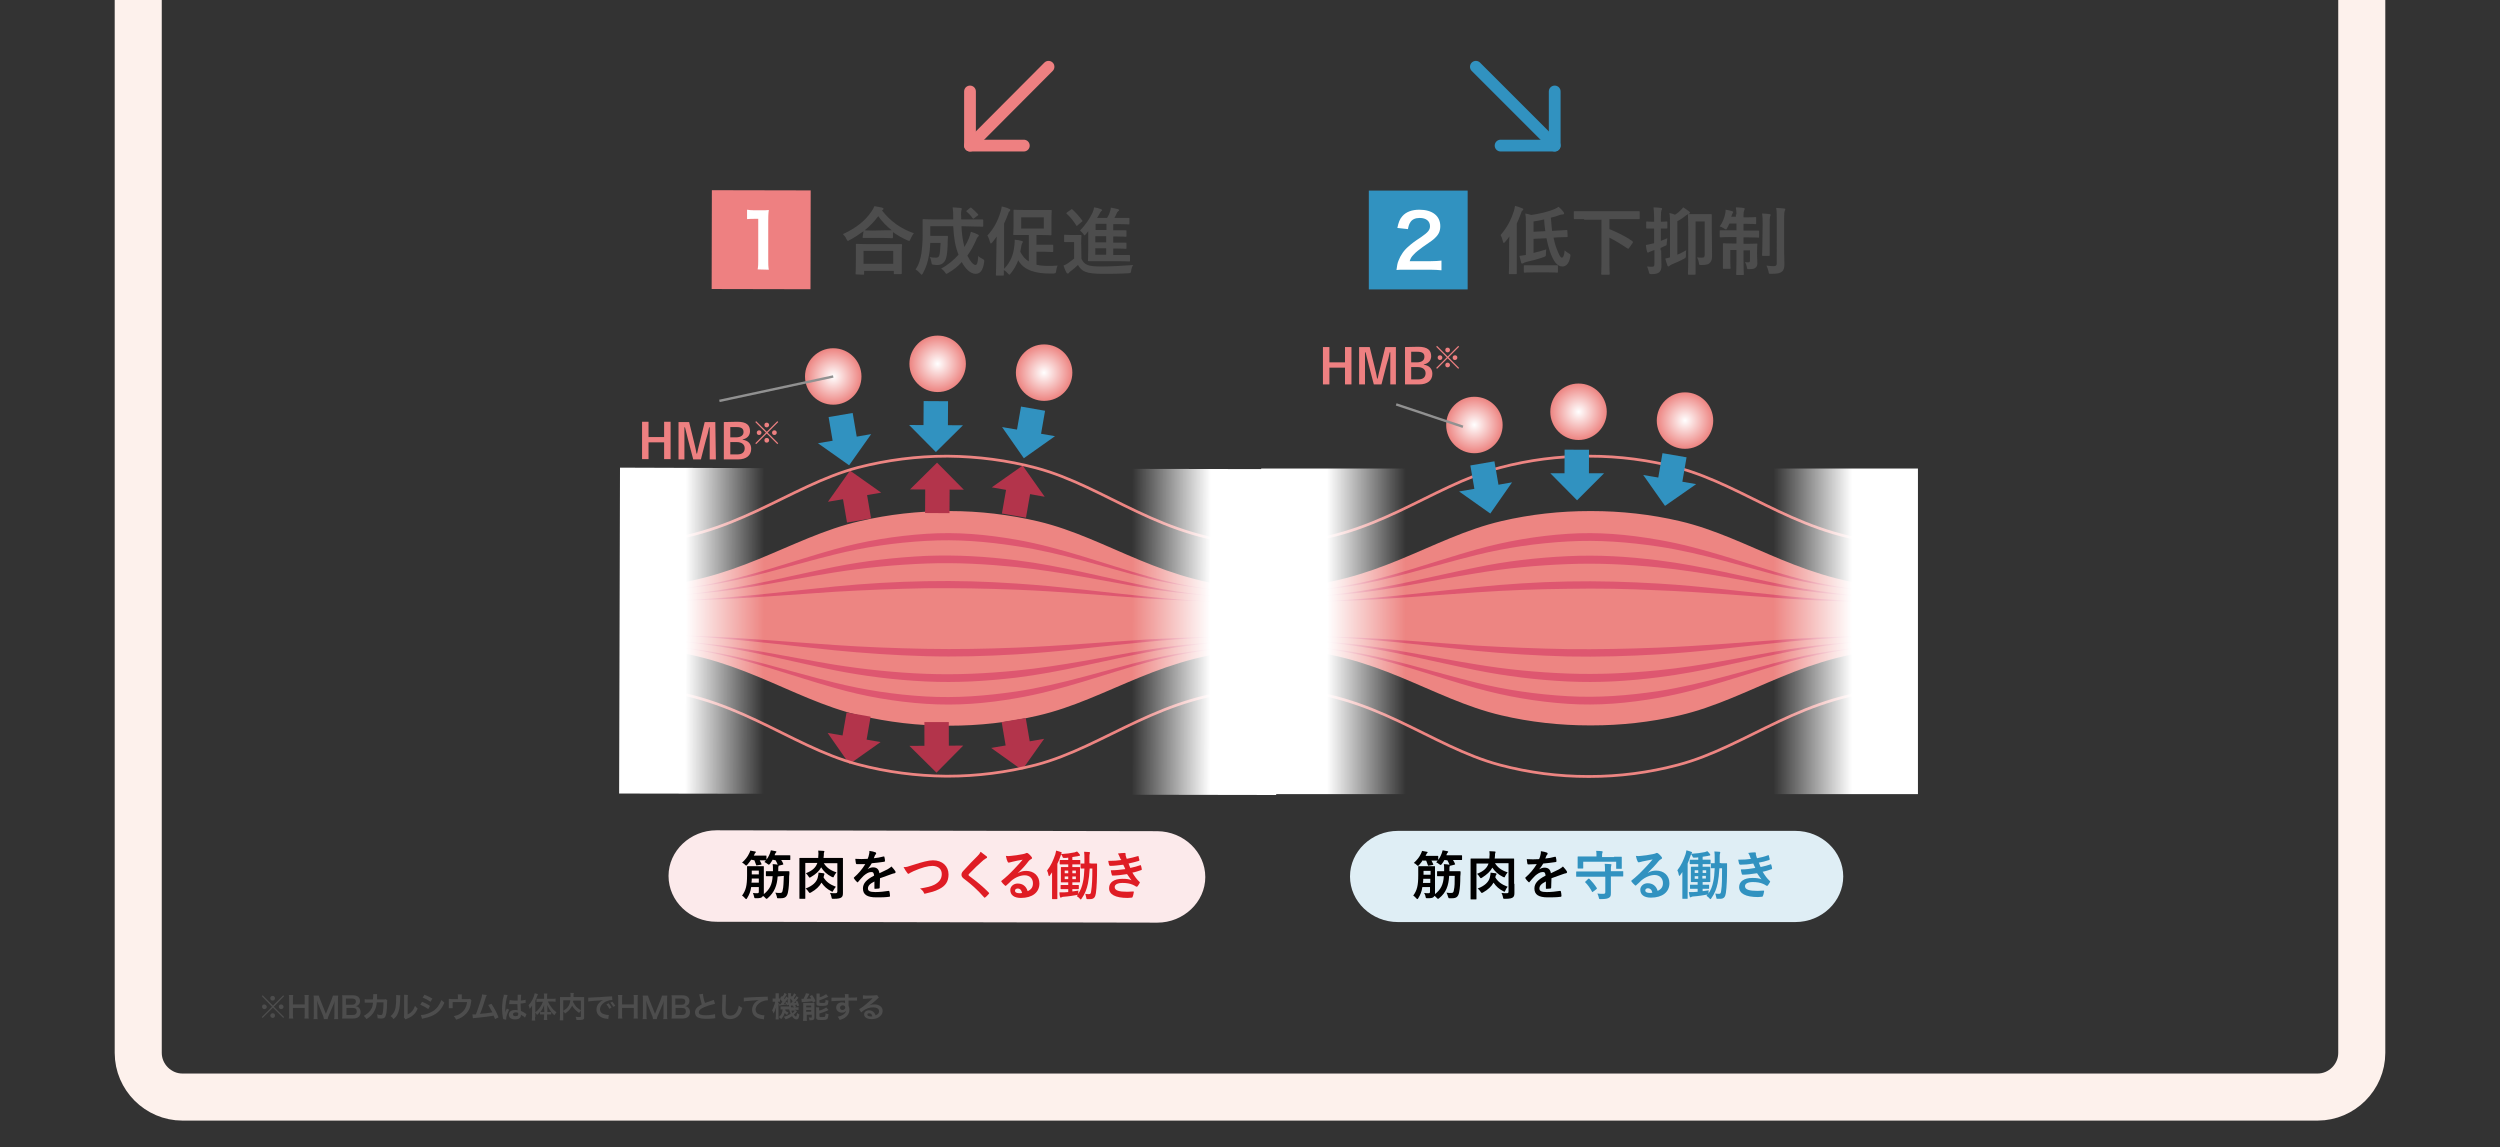
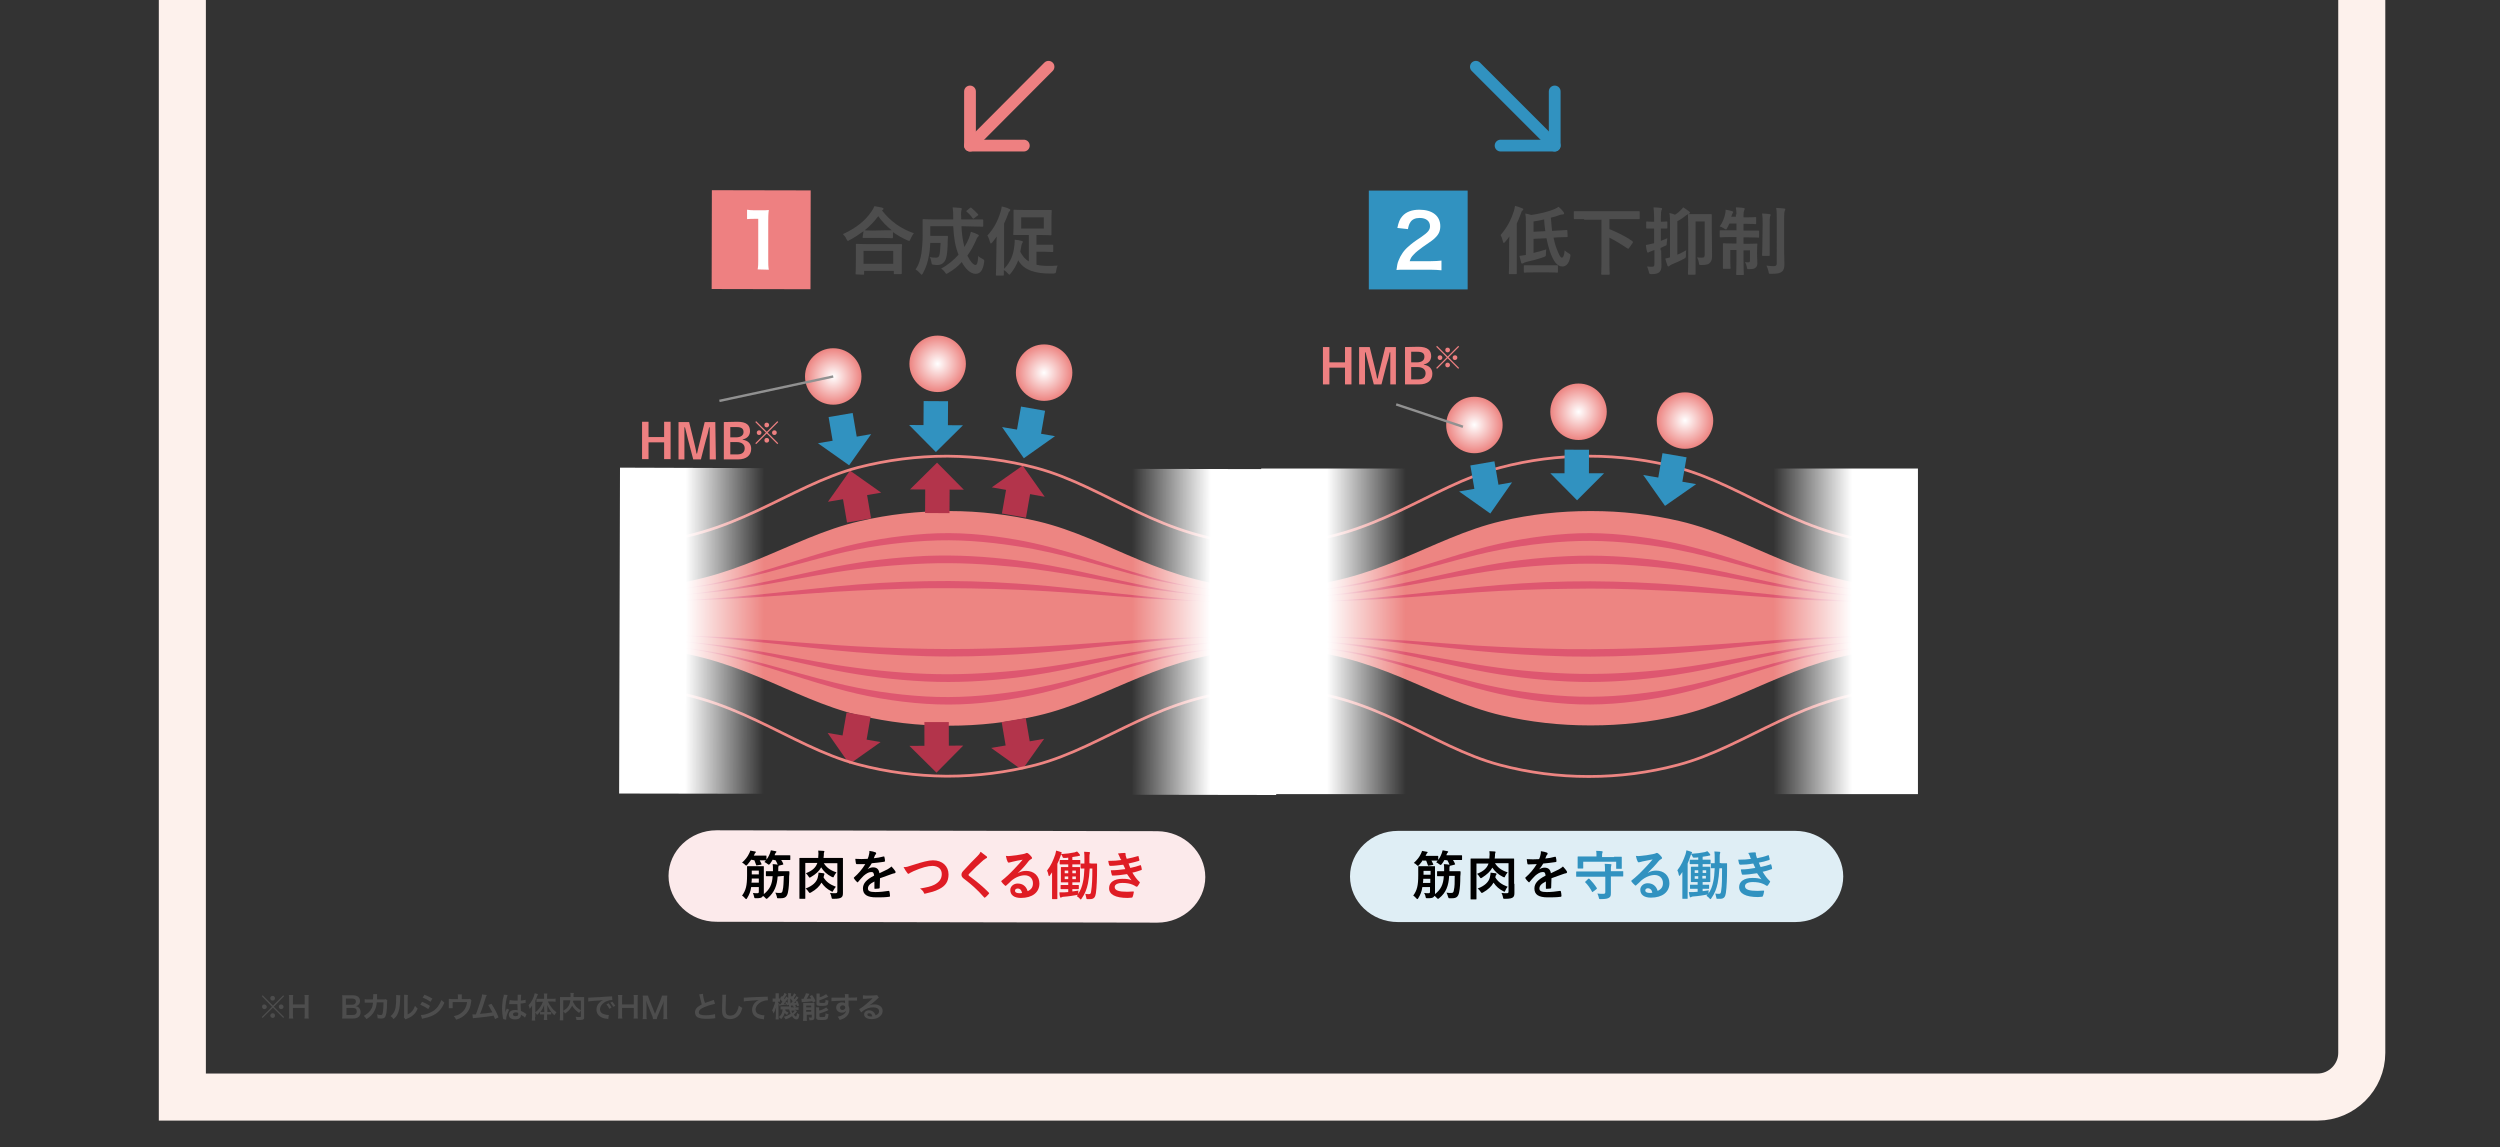
<svg xmlns="http://www.w3.org/2000/svg" version="1.1" id="レイヤー_1" x="0px" y="0px" viewBox="0 0 850 390" style="enable-background:new 0 0 850 390;" xml:space="preserve">
  <rect x="0" y="0" width="850" height="390" fill="#333333" stroke="none" />
  <style type="text/css">
	.st0{fill:none;stroke:#FDF1EC;stroke-width:16;stroke-miterlimit:10;}
	.st1{fill:#DFEEF5;}
	.st2{fill:none;stroke:#3192C0;stroke-width:4;stroke-linecap:round;stroke-linejoin:round;stroke-miterlimit:10;}
	.st3{fill:none;stroke:#EE8081;stroke-width:4;stroke-linecap:round;stroke-linejoin:round;stroke-miterlimit:10;}
	.st4{fill:#FCEAEB;}
	.st5{fill:#DF1C24;}
	.st6{fill:#ED8582;stroke:#ED8582;stroke-width:0.879;stroke-miterlimit:10;}
	.st7{fill:#DE5770;}
	.st8{fill:#3192C0;}
	.st9{fill:#B3344B;}
	.st10{fill:none;stroke:#ED8582;stroke-width:0.939;stroke-miterlimit:10;}
	.st11{fill:url(#SVGID_1_);}
	.st12{fill:url(#SVGID_00000004546392669167328920000017498139525682614453_);}
	.st13{fill:url(#SVGID_00000034083408596308020340000004298540608333969059_);}
	.st14{fill:url(#SVGID_00000073000813758594086030000006531950895482220938_);}
	.st15{fill:url(#SVGID_00000029724253908804283840000004800557572748046248_);}
	.st16{fill:#4D4D4D;}
	.st17{fill:#EE8081;}
	.st18{fill:#FFFFFF;}
	.st19{fill:none;stroke:#919191;stroke-width:0.821;stroke-miterlimit:10;}
	.st20{fill:url(#SVGID_00000162354317650461803290000003401938022991088571_);}
	.st21{fill:url(#SVGID_00000158711347238753982730000018196935102852130979_);}
	.st22{fill:url(#SVGID_00000158737152038522695530000013787837479778458526_);}
	.st23{fill:url(#SVGID_00000054230017660365983390000008979930946007918497_);}
	.st24{fill:url(#SVGID_00000087407902284925282690000006408077386952865183_);}
</style>
  <g>
    <g>
-       <path class="st0" d="M803,0v358c0,8.2-6.8,15-15,15H62c-8.2,0-15-6.8-15-15V0" />
+       <path class="st0" d="M803,0v358c0,8.2-6.8,15-15,15H62V0" />
    </g>
    <g>
      <path class="st1" d="M626.7,298c0,8.5-7.3,15.5-16.3,15.5H475.3c-9,0-16.3-7-16.3-15.5s7.3-15.5,16.3-15.5h135.1    C619.4,282.5,626.7,289.5,626.7,298z" />
    </g>
    <line class="st2" x1="501.8" y1="22.7" x2="528.6" y2="49.5" />
    <polyline class="st2" points="528.6,31.1 528.6,49.5 510.2,49.5  " />
    <line class="st3" x1="356.5" y1="22.7" x2="329.8" y2="49.5" />
    <polyline class="st3" points="329.8,31.1 329.8,49.5 348.1,49.5  " />
    <g>
      <g>
        <path class="st4" d="M409.8,298.2c0,8.5-7.4,15.5-16.3,15.5l-149.9-0.3c-9,0-16.3-7-16.3-15.6c0-8.5,7.4-15.5,16.3-15.5     l149.9,0.3C402.5,282.7,409.8,289.7,409.8,298.2z" />
      </g>
      <g>
        <path d="M264.4,298c-0.2,3.1-1.1,5.4-3.4,7.4c-0.2,0.2-0.3,0.2-0.4,0.2s-0.2-0.1-0.4-0.3c-0.2-0.3-0.5-0.5-0.8-0.7     c-0.1,0.2-0.2,0.3-0.3,0.4c-0.3,0.3-0.9,0.4-2,0.4c-0.6,0-0.6,0-0.7-0.5c-0.1-0.6-0.3-0.9-0.4-1.3c0.6,0.1,1,0.1,1.4,0.1     c0.5,0,0.6-0.1,0.6-0.6v-1.5h-2.6c-0.2,1.5-0.7,2.7-1.4,3.8c-0.1,0.2-0.2,0.3-0.3,0.3s-0.2-0.1-0.4-0.3c-0.3-0.4-0.7-0.7-1-0.9     c1.3-1.8,1.7-3.4,1.7-6.9v-1.2c0-1.1,0-1.6,0-1.7c0-0.2,0-0.2,0.2-0.2c0.1,0,0.5,0,1.7,0h1.9c1.2,0,1.6,0,1.7,0     c0.2,0,0.2,0,0.2,0.2c0,0.1,0,0.6,0,1.7v4.7c0,0.8,0,1.6,0,2.3c0,0.2,0,0.4,0,0.6c2-1.6,2.8-3.2,3-6.1l0,0c-1.5,0-2,0-2.1,0     c-0.2,0-0.2,0-0.2-0.2v-1.3c0-0.2,0-0.2,0.2-0.2c0.1,0,0.6,0,2.1,0h0.1c0-0.2,0-0.5,0-0.7c0-0.7,0-1.1-0.1-1.7     c0.6,0,1.2,0.1,1.8,0.2c0.2,0,0.3,0.1,0.3,0.2s-0.1,0.2-0.1,0.4c-0.1,0.1-0.1,0.5-0.1,1.2v0.4h1.4c1.5,0,2,0,2.1,0     c0.2,0,0.3,0.1,0.3,0.2c0,0.5,0,1-0.1,1.6c0,2.2-0.1,4-0.4,5.4c-0.3,1.5-1,2-2.4,2c-0.4,0-0.6,0-1,0c-0.3,0-0.3,0-0.4-0.6     c-0.1-0.5-0.3-0.9-0.5-1.3c0.5,0.1,1.1,0.1,1.6,0.1s0.8-0.1,0.9-0.9c0.3-1.2,0.3-2.7,0.4-4.9L264.4,298z M255.4,292.3     c-0.4,0.6-0.8,1.1-1.3,1.7c-0.2,0.2-0.3,0.3-0.4,0.3c-0.1,0-0.2-0.1-0.4-0.3c-0.3-0.3-0.7-0.6-1-0.7c1.1-1,1.9-2,2.4-3.1     c0.2-0.4,0.3-0.6,0.4-1c0.6,0.1,1.1,0.2,1.6,0.3c0.2,0,0.3,0.1,0.3,0.2s-0.1,0.2-0.2,0.3c-0.1,0.1-0.2,0.2-0.3,0.5l-0.2,0.4h2     c1.5,0,2,0,2.1,0c0.2,0,0.2,0,0.2,0.2v1.2c0,0.2,0,0.2-0.2,0.2c-0.1,0-0.6,0-2.1,0c0.2,0.4,0.4,0.8,0.6,1.2     c0.1,0.2,0.1,0.2-0.2,0.3l-1.2,0.2c-0.3,0.1-0.3,0.1-0.4-0.1c-0.2-0.6-0.4-1.1-0.6-1.6L255.4,292.3z M258,300.1v-1.4h-2.4     c0,0.5,0,0.9-0.1,1.4H258z M255.6,296v1.3h2.4V296H255.6z M262.7,292.3c-0.3,0.5-0.5,0.9-0.9,1.4c-0.2,0.2-0.3,0.3-0.4,0.3     s-0.2-0.1-0.5-0.3c-0.4-0.3-0.7-0.5-1-0.6c0.9-0.9,1.5-2,1.9-3c0.1-0.3,0.2-0.6,0.3-1c0.5,0.1,1.2,0.2,1.6,0.3     c0.2,0.1,0.3,0.1,0.3,0.2s-0.1,0.2-0.2,0.3c-0.1,0.1-0.2,0.2-0.3,0.5c-0.1,0.1-0.1,0.3-0.1,0.4h2.7c1.7,0,2.3,0,2.4,0     c0.2,0,0.2,0,0.2,0.2v1.2c0,0.2,0,0.2-0.2,0.2c-0.1,0-0.7,0-2.4,0h-0.5c0.3,0.4,0.5,0.8,0.7,1.3c0.1,0.2,0,0.2-0.2,0.3l-1.2,0.3     c-0.3,0.1-0.3,0.1-0.4-0.1c-0.2-0.6-0.5-1.2-0.8-1.7L262.7,292.3z" />
        <path d="M286.6,300.5c0,1.6,0,2.5,0,3.1c0,0.7-0.1,1.2-0.5,1.5s-1,0.5-2.7,0.5c-0.6,0-0.6,0-0.7-0.6c-0.1-0.5-0.3-1.1-0.5-1.4     c0.7,0.1,1.4,0.1,1.8,0.1c0.5,0,0.7-0.2,0.7-0.6v-9.6h-4.6c0.9,1.4,2.1,2.4,4.3,3.1c-0.3,0.4-0.6,0.8-0.8,1.2     c-0.1,0.3-0.2,0.5-0.3,0.5c-0.1,0-0.2-0.1-0.4-0.1c-1.8-0.9-2.9-2-3.7-3.3c-0.7,1.3-1.8,2.3-3.5,3.3c-0.2,0.1-0.3,0.2-0.4,0.2     s-0.2-0.1-0.4-0.4c-0.3-0.5-0.6-0.8-0.9-1.1c2.3-0.9,3.4-2,3.9-3.5h-4.1v9.2c0,1.8,0,2.7,0,2.8c0,0.2,0,0.2-0.2,0.2H272     c-0.2,0-0.2,0-0.2-0.2c0-0.1,0-1.1,0-3.1V295c0-2,0-3,0-3.1c0-0.2,0-0.2,0.2-0.2c0.1,0,0.7,0,2.4,0h3.8v-0.3     c0.1-0.8,0.1-1.6,0-2.2c0.6,0,1.3,0.1,1.8,0.1c0.2,0,0.3,0.1,0.3,0.2s-0.1,0.2-0.1,0.3c-0.1,0.2-0.1,0.4-0.1,1     c0,0.3-0.1,0.6-0.1,0.9h4c1.7,0,2.3,0,2.4,0c0.2,0,0.2,0,0.2,0.2c0,0.1,0,1.2,0,3.2L286.6,300.5z M280,298.3     c0.9,1.5,2.1,2.4,4.2,3.2c-0.3,0.3-0.6,0.8-0.9,1.3c-0.1,0.3-0.2,0.4-0.3,0.4s-0.2-0.1-0.4-0.2c-1.4-0.7-2.4-1.6-3.3-2.9     c-0.7,1.3-1.9,2.4-3.5,3.3c-0.2,0.1-0.3,0.2-0.5,0.2c-0.1,0-0.2-0.1-0.4-0.4c-0.3-0.5-0.6-0.8-1-1.1c2.4-0.9,3.7-2.2,4.1-3.6     c0.2-0.8,0.3-1.4,0.3-1.8c0.7,0.1,1.1,0.1,1.7,0.2c0.2,0,0.3,0.1,0.3,0.3c0,0.1,0,0.2-0.1,0.3C280.2,297.5,280.1,297.8,280,298.3     L280,298.3z" />
        <path d="M299.1,301.8c0,0.2-0.1,0.3-0.3,0.3c-0.2,0-0.8,0.1-1.3,0.1c-0.2,0-0.2-0.1-0.2-0.3c0-0.7,0-1.6,0-2.2     c-1.6,0.8-2.2,1.5-2.2,2.4c0,0.8,0.6,1.2,2.5,1.2c1.7,0,3.1-0.2,4.5-0.4c0.2,0,0.2,0,0.3,0.2c0.1,0.4,0.2,1,0.2,1.5     c0,0.2-0.1,0.3-0.2,0.3c-1.6,0.2-2.7,0.2-4.5,0.2c-3,0-4.5-0.9-4.5-3c0-1.7,1.1-3,3.8-4.4c-0.1-0.9-0.3-1.3-1.1-1.2     c-0.8,0-1.7,0.6-2.5,1.3c-0.8,0.8-1.2,1.3-1.8,2c-0.1,0.1-0.1,0.2-0.2,0.2s-0.1-0.1-0.2-0.1c-0.3-0.3-0.8-0.8-1-1.2     c-0.1-0.1-0.1-0.1-0.1-0.2s0-0.1,0.1-0.2c1.4-1.2,2.7-2.7,3.8-4.5c-0.8,0-1.8,0-2.9,0c-0.2,0-0.2-0.1-0.3-0.3     c-0.1-0.3-0.1-1-0.2-1.5c1.4,0.1,2.8,0.1,4.2,0c0.2-0.5,0.4-0.9,0.5-1.6c0.1-0.3,0.1-0.6,0.1-1.1c0.8,0.1,1.6,0.3,2.1,0.5     c0.1,0.1,0.2,0.2,0.2,0.3c0,0.1,0,0.2-0.1,0.3c-0.1,0.1-0.2,0.3-0.3,0.4c-0.1,0.3-0.2,0.5-0.4,1c1.1-0.1,2.2-0.3,3.3-0.6     c0.2,0,0.3,0,0.3,0.2c0.1,0.4,0.2,0.8,0.2,1.3c0,0.2-0.1,0.3-0.3,0.3c-1.4,0.2-2.9,0.4-4.2,0.5c-0.4,0.7-0.8,1.3-1.4,2l0,0     c0.6-0.4,1.3-0.6,1.8-0.6c1.2,0,2,0.5,2.2,2c0.7-0.3,1.7-0.8,2.7-1.3c0.3-0.2,0.9-0.5,1.4-1c0.6,0.6,1.1,1.3,1.3,1.6     c0.1,0.2,0.1,0.3,0.1,0.4s-0.1,0.2-0.3,0.3c-0.4,0.1-0.7,0.1-1.1,0.3c-1.2,0.4-2.3,0.8-3.9,1.4L299.1,301.8z" />
        <path class="st5" d="M310.7,294c2.8-0.9,5-1.5,6.5-1.5c3.2,0,5.3,2,5.3,4.8c0,2.4-1,3.9-3.2,5c-1.5,0.8-2.9,1.1-4.6,1.5     c-0.4,0.1-0.5,0.1-0.6-0.3c-0.2-0.5-0.7-1-1.3-1.4c2.4-0.4,3.7-0.7,4.9-1.3c1.5-0.8,2.5-1.9,2.5-3.6s-1.1-2.7-3.1-2.8     c-1.6,0-3.8,0.6-6.5,1.8c-0.6,0.3-1,0.5-1.2,0.6c-0.3,0.2-0.4,0.3-0.5,0.3c-0.2,0-0.3-0.1-0.5-0.4c-0.3-0.4-0.8-1.1-1.2-1.9     C308,294.9,308.6,294.7,310.7,294z" />
        <path class="st5" d="M335.5,291.2c0.1,0.1,0.1,0.2,0.1,0.3c0,0.2-0.1,0.3-0.3,0.3c-0.2,0.1-0.5,0.3-0.9,0.6     c-1.6,1.4-3.5,3.2-4.9,4.7c-0.2,0.2-0.2,0.3-0.2,0.4s0.1,0.2,0.2,0.3c2.3,1.7,4.8,3.7,6.7,5.7c0.1,0.1,0.1,0.2,0.1,0.2     c0,0.1,0,0.1-0.1,0.2c-0.4,0.5-0.9,1-1.2,1.2c-0.1,0.1-0.2,0.1-0.3,0.1s-0.1-0.1-0.2-0.2c-2.1-2.4-4.1-4.2-6.6-6.1     c-0.7-0.5-1-0.9-1-1.5s0.3-1,0.9-1.6c1.5-1.7,3-3.2,4.6-4.8c0.5-0.5,0.8-0.9,1-1.4C334.3,290.3,335,290.8,335.5,291.2z" />
        <path class="st5" d="M346,296.9c1-0.6,1.9-0.8,2.9-0.8c2.6,0,4.5,1.7,4.5,4.3c0,3-2.4,4.9-6.3,4.9c-2.3,0-3.6-1-3.6-2.7     c0-1.2,1.1-2.2,2.5-2.2c1.7,0,2.9,0.9,3.4,2.6c1.3-0.6,1.8-1.4,1.8-2.7c0-1.6-1.1-2.7-2.8-2.7c-1.5,0-3.2,0.7-4.6,1.9     c-0.5,0.5-1,1-1.6,1.5c-0.1,0.1-0.2,0.2-0.3,0.2c-0.1,0-0.2-0.1-0.3-0.2c-0.4-0.3-0.8-0.8-1.1-1.2c-0.1-0.1-0.1-0.3,0.1-0.4     c1.4-1.1,2.7-2.3,4.3-4c1.1-1.2,2-2.1,2.8-3.1c-1.1,0.2-2.4,0.4-3.5,0.7c-0.2,0.1-0.5,0.1-0.8,0.2c-0.1,0-0.3,0.1-0.4,0.1     c-0.2,0-0.3-0.1-0.4-0.3c-0.2-0.4-0.4-0.9-0.6-2c0.5,0.1,1.1,0.1,1.7,0c1.1-0.1,2.7-0.3,4.1-0.6c0.5-0.1,0.8-0.2,1-0.3     c0.1-0.1,0.3-0.1,0.3-0.1c0.2,0,0.3,0.1,0.4,0.1c0.5,0.4,0.9,0.8,1.2,1.2c0.1,0.2,0.2,0.3,0.2,0.4c0,0.2-0.1,0.3-0.3,0.4     c-0.3,0.1-0.5,0.3-0.8,0.6C348.6,294.3,347.4,295.6,346,296.9L346,296.9z M346,302.1c-0.5,0-0.9,0.3-0.9,0.7     c0,0.6,0.5,0.9,1.6,0.9c0.3,0,0.6,0,0.8-0.1C347.3,302.6,346.8,302.1,346,302.1z" />
        <path class="st5" d="M371.1,293.6c1.2,0,1.6,0,1.7,0c0.2,0,0.2,0,0.2,0.2c0,0.6,0,1.1,0,1.7c0,3.1-0.1,6.1-0.4,8.2     c-0.2,1.3-0.6,2-2,2c-0.3,0-0.6,0-0.9,0s-0.3,0-0.4-0.6c-0.1-0.5-0.2-0.8-0.3-1.2c0.5,0.1,0.9,0.1,1.2,0.1c0.6,0,0.7-0.2,0.8-1.1     c0.3-1.7,0.4-4.3,0.4-7.6h-0.9c-0.1,1.9-0.3,3.6-0.6,5.1c-0.4,1.9-1,3.5-2.2,5.2c-0.1,0.2-0.2,0.2-0.3,0.2     c-0.1,0-0.2-0.1-0.3-0.3c-0.4-0.4-0.6-0.6-1-0.8l0.4-0.5c-0.1,0-0.2,0.1-0.4,0.1c-1.1,0.2-2.9,0.5-4.5,0.6     c-0.3,0-0.6,0.1-0.7,0.2c-0.1,0-0.1,0.1-0.3,0.1c-0.1,0-0.1-0.1-0.2-0.3c-0.1-0.4-0.2-0.8-0.2-1.5c0.5,0,1,0,1.6,0     c0.4,0,0.9-0.1,1.4-0.1v-1h-0.6c-1.3,0-1.7,0-1.8,0c-0.2,0-0.2,0-0.2-0.2v-1c0-0.2,0-0.2,0.2-0.2c0.1,0,0.5,0,1.8,0h0.6V300h-0.4     c-1.4,0-1.8,0-1.9,0c-0.2,0-0.2,0-0.2-0.2c0-0.1,0-0.5,0-1.5v-1.8c0-1,0-1.4,0-1.5c0-0.2,0-0.2,0.2-0.2c0.1,0,0.6,0,1.9,0h0.4     v-0.9h-0.7c-1.4,0-1.9,0-2,0c-0.2,0-0.2,0-0.2-0.2v-1.1c0-0.2,0-0.2,0.2-0.2c0.1,0,0.6,0,2,0h0.7v-0.8c-0.4,0.1-0.9,0.1-1.3,0.1     c-0.5,0-0.5,0-0.6-0.3c-0.2-0.4-0.3-0.7-0.5-0.9c-0.1,0.1-0.1,0.3-0.2,0.5c-0.3,1-0.7,1.9-1.1,2.7v9.1c0,1.8,0,2.6,0,2.7     c0,0.2,0,0.2-0.2,0.2h-1.4c-0.2,0-0.2,0-0.2-0.2c0-0.1,0-1,0-2.7v-4.1c0-0.6,0-1.4,0-2.1l-0.7,1c-0.1,0.2-0.2,0.3-0.3,0.3     c-0.1,0-0.1-0.1-0.2-0.3c-0.1-0.7-0.3-1.2-0.5-1.6c1.4-1.8,2.1-3.5,2.8-5.5c0.1-0.4,0.2-0.8,0.3-1.3c0.6,0.2,1.1,0.3,1.6,0.5     c0.2,0.1,0.3,0.1,0.3,0.3c0,0.1-0.1,0.2-0.2,0.3l-0.1,0.1c1.8-0.1,3.3-0.3,4.7-0.6c0.3-0.1,0.5-0.2,0.8-0.3     c0.4,0.4,0.7,0.7,0.9,1c0.1,0.1,0.1,0.2,0.1,0.3c0,0.1-0.1,0.2-0.2,0.2c-0.2,0-0.3,0-0.5,0.1c-0.6,0.1-1.2,0.2-1.9,0.3v1h0.5     c1.4,0,1.9,0,2,0c0.2,0,0.2,0,0.2,0.2v1.1c0,0.2,0,0.2-0.2,0.2c-0.1,0-0.6,0-2,0h-0.5v0.9h0.5c1.4,0,1.8,0,1.9,0     c0.2,0,0.2,0,0.2,0.2c0,0.1,0,0.5,0,1.5v1.8c0,0.9,0,1.4,0,1.5c0,0.2,0,0.2-0.2,0.2c-0.1,0-0.6,0-1.9,0h-0.5v0.9h0.2     c1.3,0,1.7,0,1.8,0c0.2,0,0.2,0,0.2,0.2v1c0,0.2,0,0.2-0.2,0.2c-0.1,0-0.5,0-1.8,0h-0.2v0.8c0.6-0.1,1.4-0.2,2.1-0.3     c-0.1,0.2-0.1,0.5-0.1,0.8l-0.1,0.4c0.9-1.2,1.4-2.6,1.7-4.1c0.3-1.2,0.4-2.8,0.5-4.6c-0.7,0-1,0-1.1,0c-0.2,0-0.2,0-0.2-0.2     v-1.3c0-0.2,0-0.2,0.2-0.2c0.1,0,0.4,0,1.1,0c0-0.5,0-0.9,0-1.4c0-1.1,0-1.9-0.1-2.6c0.5,0,1.2,0.1,1.7,0.1     c0.2,0,0.3,0.1,0.3,0.2s-0.1,0.3-0.1,0.5c-0.1,0.2-0.1,0.7-0.1,1.8c0,0.5,0,0.9,0,1.3L371.1,293.6z M363.2,298.9V298H362v0.9     H363.2z M363.2,296.9V296H362v0.9H363.2z M365.8,298h-1.2v0.9h1.2V298z M364.6,296v0.9h1.2V296H364.6z" />
        <path class="st5" d="M380.7,291.4c-0.2-0.4-0.3-0.8-0.6-1.2c0.7-0.1,1.5-0.2,2.2-0.2c0.3,0,0.4,0.1,0.4,0.3c0,0.1,0,0.2,0,0.3     c0,0.2,0,0.3,0.1,0.5c0.1,0.5,0.2,0.6,0.3,0.9c1.4-0.3,2.4-0.5,3.7-0.9c0.2-0.1,0.3-0.1,0.3,0.1c0.1,0.3,0.2,0.8,0.3,1.2     c0,0.2-0.1,0.3-0.2,0.3c-1.2,0.4-2.3,0.6-3.5,0.9c0.2,0.5,0.4,1,0.6,1.5c1.5-0.3,2.4-0.6,3.3-0.9c0.2-0.1,0.3-0.1,0.3,0.1     c0.2,0.4,0.2,0.8,0.3,1.2c0,0.2,0,0.3-0.1,0.3c-0.9,0.3-2,0.7-3.1,0.9c0.8,1.3,1.5,2.3,2.4,3.1c0.2,0.2,0.2,0.2,0.1,0.4     c-0.2,0.4-0.5,0.8-0.7,1.1c-0.1,0.1-0.2,0.2-0.3,0.2c-0.1,0-0.1,0-0.3-0.1c-0.3-0.2-0.6-0.4-1.1-0.6c-0.9-0.4-2.1-0.6-3.4-0.6     c-1.7,0-2.7,0.5-2.7,1.4c0,1.2,1.5,1.6,4.3,1.6c0.7,0,1.3-0.1,2-0.1c0.2,0,0.2,0.1,0.2,0.2c-0.1,0.5-0.2,1.2-0.4,1.6     c-0.1,0.2-0.1,0.3-0.4,0.3c-0.4,0-0.8,0.1-1.3,0.1c-4.2,0-6.4-1.2-6.3-3.4c0-1.9,1.7-3.1,4.5-3.1c1.3,0,2.4,0.1,3.1,0.5     c-0.4-0.5-1-1.4-1.5-2.1c-1.9,0.3-3.6,0.5-4.9,0.5c-0.2,0-0.3-0.1-0.3-0.3c-0.1-0.4-0.3-1-0.3-1.5c1.8,0,3.2-0.2,4.9-0.4     c-0.2-0.4-0.4-1-0.7-1.5c-1.7,0.2-3,0.4-4.4,0.4c-0.2,0-0.3-0.1-0.4-0.3c-0.1-0.2-0.2-0.9-0.3-1.4c1.8,0,3.2-0.1,4.5-0.3     C381,292.2,380.9,291.9,380.7,291.4z" />
      </g>
    </g>
    <g>
      <g>
        <g>
          <path class="st6" d="M428,200.5c-32.4-1.1-51.1-17.1-75.1-22.8c-9.8-2.3-19.9-3.5-29.9-3.5c-0.1,0-0.2,0-0.3,0      c-0.1,0-0.2,0-0.3,0c-10,0-20.1,1.1-29.9,3.4c-24,5.5-42.8,21.5-75.2,22.4c-0.6,0-1.1,4.5-1.2,10c0,5.5,0.5,10,1.1,10      c32.4,1.1,51.1,17.1,75.1,22.8c9.8,2.3,19.9,3.5,29.9,3.5c0.1,0,0.2,0,0.3,0c0.1,0,0.2,0,0.3,0c10,0,20.1-1.1,29.9-3.4      c24-5.5,42.8-21.5,75.2-22.4c0.6,0,1.1-4.5,1.2-10C429.1,205,428.6,200.5,428,200.5z" />
        </g>
        <g>
          <path class="st7" d="M390.4,220.9c-15,2.4-29.5,5.6-44.9,7.1c-10.3,1-20.2,1.5-30.7,1.1s-20.9-1.5-31-3.1      c-15-2.5-29.5-5.7-44.9-7.3c-7.4-0.8-15-1.4-22.5-1.6l0,0c7.6,0.3,15.1,1,22.5,1.9c15.4,1.9,29.9,5.9,44.9,8.9      c10.1,2,20.5,3.3,31,3.8s20.4-0.1,30.7-1.3c15.4-1.9,29.9-5.8,44.9-8.7c12.1-2.4,25.7-3.6,38.3-4.2l0,0      C416.2,218,402.5,218.9,390.4,220.9z" />
          <path class="st7" d="M390.4,217.4c-15,0.9-29.5,2.2-44.9,2.8c-10.3,0.4-20.2,0.6-30.7,0.4c-10.5-0.2-20.9-0.6-31-1.3      c-15-1-29.5-2.3-44.9-3c-7.5-0.3-15.1-0.6-22.7-0.7l0,0c7.6,0.1,15.2,0.5,22.6,1c15.4,1,29.9,3,44.9,4.5c10.1,1,20.5,1.7,31,2      s20.4,0,30.7-0.6c15.4-0.9,29.9-2.9,44.9-4.3c12.2-1.2,25.8-1.8,38.5-2l0,0C416.3,216.3,402.6,216.7,390.4,217.4z" />
          <path class="st7" d="M345.5,237.4c15.4-2.6,29.9-8.2,44.9-12.3c12-3.4,25.6-5,38.1-5.9l0,0c-12.5,0.7-26,2.2-38.1,5.1      c-15,3.6-29.5,8.5-44.9,10.8c-10.3,1.5-20.2,2.3-30.7,1.7s-20.9-2.2-31-4.7c-15-3.7-29.5-8.6-44.9-11c-7.4-1.1-14.8-2-22.3-2.4      l0,0c7.5,0.4,14.9,1.4,22.3,2.7c15.4,2.7,29.9,8.3,44.9,12.5c10.1,2.9,20.5,4.7,31,5.4S335.2,239.2,345.5,237.4z" />
          <path class="st7" d="M390.5,202.9c-15-1.5-29.5-3.5-44.9-4.5c-10.3-0.7-20.2-1-30.7-0.8s-20.9,0.8-31,1.8      c-15,1.5-29.5,3.4-44.9,4.3c-7.5,0.4-15.1,0.8-22.7,0.9l0,0c7.6-0.1,15.2-0.3,22.7-0.6c15.4-0.6,29.9-1.8,44.9-2.8      c10.1-0.6,20.5-1,31-1.2c10.5-0.1,20.4,0.1,30.7,0.5c15.4,0.6,29.9,2,44.9,3c12.2,0.8,25.8,1.2,38.5,1.5l0,0      C416.3,204.8,402.6,204.2,390.5,202.9z" />
          <path class="st7" d="M390.5,196c-15-4.2-29.5-9.8-44.9-12.5c-10.3-1.8-20.2-2.7-30.7-2s-20.9,2.4-31,5.2      c-15,4.2-29.5,9.7-44.9,12.3c-7.4,1.3-14.9,2.2-22.3,2.6l0,0c7.5-0.3,15-1.2,22.3-2.3c15.4-2.3,29.9-7.1,44.9-10.8      c10.1-2.5,20.5-4,31-4.6s20.4,0.2,30.7,1.8c15.4,2.3,29.9,7.2,44.9,11c12.1,3,25.6,4.5,38.1,5.3l0,0      C416.1,201.2,402.5,199.5,390.5,196z" />
          <path class="st7" d="M390.5,199.4c-15-3-29.5-7-44.9-8.9c-10.3-1.3-20.2-1.9-30.7-1.5c-10.5,0.5-20.9,1.7-31,3.7      c-15,3-29.5,6.9-44.9,8.7c-7.4,0.9-15,1.6-22.6,1.8l0,0c7.6-0.2,15.1-0.8,22.6-1.5c15.4-1.5,29.9-4.7,44.9-7.1      c10.1-1.6,20.5-2.6,31-3s20.4,0.2,30.7,1.2c15.4,1.6,29.9,4.8,44.9,7.3c12.1,2,25.8,3,38.4,3.6l0,0      C416.2,203.1,402.6,201.9,390.5,199.4z" />
        </g>
      </g>
    </g>
    <g>
      <g>
        <rect x="313.3" y="137.2" transform="matrix(6.063654e-03 -1 1 6.063654e-03 174.879 458.634)" class="st8" width="9.8" height="8.3" />
        <polygon class="st8" points="309.1,144.5 318.2,153.7 327.4,144.6    " />
      </g>
    </g>
    <g>
      <g>
        <rect x="282.4" y="141.1" transform="matrix(0.986 -0.168 0.168 0.986 -20.427 50.122)" class="st8" width="8.3" height="9.8" />
        <polygon class="st8" points="278.1,150.7 288.7,158.2 296.2,147.6    " />
      </g>
    </g>
    <g>
      <g>
        <rect x="345.5" y="139.6" transform="matrix(0.172 -0.985 0.985 0.172 148.53 464.193)" class="st8" width="9.8" height="8.3" />
        <polygon class="st8" points="358.7,148.3 348.1,155.8 340.7,145.2    " />
      </g>
    </g>
    <g>
      <g>
        <rect x="313.8" y="165.4" transform="matrix(6.063655e-03 -1 1 6.063655e-03 147.223 487.224)" class="st9" width="9.8" height="8.3" />
        <polygon class="st9" points="327.7,166.5 318.6,157.3 309.4,166.4    " />
      </g>
    </g>
    <g>
      <g>
        <rect x="287" y="167.3" transform="matrix(0.986 -0.168 0.168 0.986 -24.755 51.265)" class="st9" width="8.3" height="9.8" />
        <polygon class="st9" points="299.6,167.5 289,160 281.5,170.6    " />
      </g>
    </g>
    <g>
      <g>
        <rect x="340.7" y="166.3" transform="matrix(0.172 -0.985 0.985 0.172 118.247 481.579)" class="st9" width="9.8" height="8.3" />
        <polygon class="st9" points="337.2,165.7 347.7,158.3 355.2,168.9    " />
      </g>
    </g>
    <g>
      <g>
        <rect x="314.3" y="245.5" transform="matrix(1 -1.791959e-03 1.791959e-03 1 -0.448 0.571)" class="st9" width="8.3" height="9.8" />
        <polygon class="st9" points="327.5,253.5 318.4,262.7 309.2,253.6    " />
      </g>
    </g>
    <g>
      <g>
        <rect x="286.2" y="243.6" transform="matrix(0.172 -0.985 0.985 0.172 -3.026 491.901)" class="st9" width="9.8" height="8.3" />
        <polygon class="st9" points="299.4,252.3 288.8,259.8 281.4,249.2    " />
      </g>
    </g>
    <g>
      <g>
        <rect x="341.2" y="244.8" transform="matrix(0.986 -0.168 0.168 0.986 -36.985 61.452)" class="st9" width="8.3" height="9.8" />
        <polygon class="st9" points="337,254.3 347.5,261.8 355,251.2    " />
      </g>
    </g>
    <g>
      <path class="st10" d="M427.4,185c-32.4-1.2-51.1-19.5-75.1-25.9c-9.8-2.6-19.9-3.9-29.9-4c-0.1,0-0.2,0-0.3,0c-0.1,0-0.2,0-0.3,0    c-10,0-20.1,1.3-29.9,3.8c-24,6.3-42.8,24.5-75.2,25.6c-0.6,0-1.2,19.4-1.2,25.7s0.5,23.8,1.1,23.8c32.4,1.2,51.1,19.5,75.1,25.9    c9.8,2.6,19.9,3.9,29.9,4c0.1,0,0.2,0,0.3,0c0.1,0,0.2,0,0.3,0c10,0,20.1-1.3,29.9-3.8c24-6.3,42.8-24.5,75.2-25.6    c0.6,0,1.2-17.5,1.2-23.8C428.5,204.4,428.1,185,427.4,185z" />
    </g>
    <linearGradient id="SVGID_1_" gradientUnits="userSpaceOnUse" x1="-1902.093" y1="1213.134" x2="-1902.093" y2="1239.908" gradientTransform="matrix(2.135972e-03 -1 1 2.135972e-03 -975.989 -1690.237)">
      <stop offset="0" style="stop-color:#FFFFFF" />
      <stop offset="0.999" style="stop-color:#FFFFFF;stop-opacity:0" />
    </linearGradient>
    <polygon class="st11" points="268.8,159.2 268.6,269.9 210.5,269.8 210.8,159  " />
    <linearGradient id="SVGID_00000005945086472688303290000002229406914250189972_" gradientUnits="userSpaceOnUse" x1="-1902.129" y1="-1828.704" x2="-1902.129" y2="-1801.93" gradientTransform="matrix(2.135972e-03 -1 -1 -2.135972e-03 -1413.085 -1691.17)">
      <stop offset="0" style="stop-color:#FFFFFF" />
      <stop offset="0.999" style="stop-color:#FFFFFF;stop-opacity:0" />
    </linearGradient>
    <polygon style="fill:url(#SVGID_00000005945086472688303290000002229406914250189972_);" points="376,159.4 375.8,270.2    433.9,270.3 434.1,159.5  " />
    <radialGradient id="SVGID_00000119103084286415084860000004942724088217059457_" cx="282.289" cy="813.68" r="9.565" gradientTransform="matrix(1 2.135972e-03 -2.135972e-03 1 2.775 -686.238)" gradientUnits="userSpaceOnUse">
      <stop offset="0" style="stop-color:#FFFFFF" />
      <stop offset="1" style="stop-color:#ED8582" />
    </radialGradient>
    <circle style="fill:url(#SVGID_00000119103084286415084860000004942724088217059457_);" cx="283.3" cy="128" r="9.6" />
    <radialGradient id="SVGID_00000171711720645220816570000008160473060420296114_" cx="353.928" cy="812.203" r="9.572" gradientTransform="matrix(1 2.135972e-03 -2.135972e-03 1 2.775 -686.238)" gradientUnits="userSpaceOnUse">
      <stop offset="0" style="stop-color:#FFFFFF" />
      <stop offset="1" style="stop-color:#ED8582" />
    </radialGradient>
    <circle style="fill:url(#SVGID_00000171711720645220816570000008160473060420296114_);" cx="355" cy="126.7" r="9.6" />
    <radialGradient id="SVGID_00000088105396571935446030000013913693958210392708_" cx="317.754" cy="809.26" r="9.569" gradientTransform="matrix(1 2.135972e-03 -2.135972e-03 1 2.775 -686.238)" gradientUnits="userSpaceOnUse">
      <stop offset="0" style="stop-color:#FFFFFF" />
      <stop offset="1" style="stop-color:#ED8582" />
    </radialGradient>
    <circle style="fill:url(#SVGID_00000088105396571935446030000013913693958210392708_);" cx="318.8" cy="123.7" r="9.6" />
    <g>
      <g>
        <g>
          <path class="st16" d="M293.6,78.6c-1.5,1.1-3,2.1-4.7,3c-0.3,0.2-0.5,0.3-0.6,0.3c-0.2,0-0.3-0.2-0.5-0.6      c-0.3-0.7-0.7-1.2-1.2-1.7c4.6-2.1,7.7-4.7,9.7-7.7c0.5-0.7,0.7-1.1,1-1.8c1,0.2,1.9,0.3,2.6,0.5c0.3,0.1,0.5,0.2,0.5,0.4      c0,0.1-0.1,0.3-0.3,0.4c-0.1,0.1-0.2,0.1-0.2,0.2c3,3.8,6.5,6.2,10.8,7.7c-0.4,0.5-0.8,1.2-1.1,1.9c-0.2,0.5-0.3,0.7-0.5,0.7      c-0.1,0-0.3-0.1-0.6-0.2c-1.8-0.8-3.4-1.7-4.9-2.8v1.8c0,0.3,0,0.3-0.3,0.3c-0.2,0-0.8-0.1-2.9-0.1h-3.9c-2,0-2.7,0-2.9,0      c-0.3,0-0.3,0-0.3-0.3L293.6,78.6z M291.2,93.3c-0.3,0-0.3,0-0.3-0.3c0-0.2,0.1-0.8,0.1-4.5v-2.2c0-2.2,0-2.9,0-3.1      c0-0.3,0-0.3,0.3-0.3c0.2,0,1,0.1,3.5,0.1h8.1c2.4,0,3.3,0,3.5,0c0.3,0,0.3,0,0.3,0.3c0,0.2-0.1,0.9-0.1,2.7v2.5      c0,3.6,0,4.3,0,4.4c0,0.3,0,0.3-0.3,0.3h-2.1c-0.3,0-0.3,0-0.3-0.3v-0.8h-10.1v1c0,0.3,0,0.3-0.3,0.3L291.2,93.3z M293.6,89.7      h10.1v-4.4h-10.1V89.7z M300.6,78.3c1.5,0,2.2,0,2.6,0c-1.8-1.4-3.3-3-4.6-4.8c-1.3,1.8-2.9,3.4-4.6,4.8c0.3,0,1,0.1,2.7,0.1      L300.6,78.3z" />
          <path class="st16" d="M326.9,76.9c0.1,2.8,0.5,5.1,1,7.1c0.6-1,1.1-2,1.5-2.9c0.3-0.7,0.5-1.5,0.7-2.3c0.9,0.3,1.8,0.6,2.3,0.9      c0.3,0.1,0.4,0.3,0.4,0.4c0,0.2-0.2,0.3-0.4,0.5c-0.2,0.2-0.3,0.5-0.6,1.2c-0.8,1.8-1.7,3.5-2.9,5.1c0.9,1.9,2.1,3.2,2.7,3.2      s0.9-0.8,1-3.1c0.3,0.4,0.9,0.7,1.4,1c0.7,0.4,0.7,0.4,0.6,1.2c-0.4,2.7-1.3,3.9-2.9,3.9c-1.7,0-3.4-1.6-4.7-4      c-1.3,1.5-2.9,2.7-4.6,3.7c-0.3,0.2-0.5,0.3-0.6,0.3c-0.2,0-0.3-0.2-0.5-0.5c-0.4-0.6-0.9-1-1.3-1.3c2.3-1.2,4.3-2.9,5.9-4.7      c-1.1-2.7-1.6-5.7-1.8-9.7h-7.8v3.3h3.6c1.5,0,2,0,2.1,0c0.3,0,0.3,0.1,0.3,0.3c-0.1,1-0.1,2-0.1,2.8c-0.1,2.1-0.2,3.5-0.6,4.7      c-0.5,1.3-1.4,2.1-2.9,2.1c-0.5,0-0.8,0-1.3-0.1c-0.6-0.1-0.6-0.1-0.7-0.8c-0.1-0.7-0.3-1.4-0.6-1.8c0.9,0.2,1.4,0.2,2.1,0.2      c0.6,0,1-0.1,1.2-0.9c0.2-0.7,0.3-2,0.4-4.1h-3.5c-0.1,1.7-0.2,3.2-0.5,4.4c-0.3,1.9-0.9,3.9-2,5.9c-0.2,0.3-0.3,0.5-0.4,0.5      s-0.3-0.1-0.5-0.4c-0.5-0.6-1.1-1.1-1.6-1.4c1.2-1.7,1.7-3.7,2-5.6c0.2-1.6,0.4-3.3,0.4-6.1c0-3.4,0-4.9,0-5.1      c0-0.3,0-0.3,0.3-0.3c0.2,0,1,0.1,3.4,0.1h6.7v-0.5c0-1.7,0-2.3-0.2-3.6c1,0.1,1.8,0.1,2.7,0.2c0.3,0,0.4,0.2,0.4,0.3      c0,0.2-0.1,0.4-0.1,0.5c-0.1,0.3-0.2,0.8-0.1,2.5v0.6h3.8c2.4,0,3.2,0,3.4,0c0.3,0,0.3,0,0.3,0.3v1.9c0,0.3,0,0.3-0.3,0.3      c-0.2,0-1-0.1-3.4-0.1L326.9,76.9z M329.8,70.7c0.3-0.2,0.3-0.2,0.5,0c0.7,0.6,1.5,1.3,2.2,2.1c0.2,0.2,0.2,0.3-0.1,0.5      l-1.2,0.9c-0.2,0.1-0.3,0.2-0.3,0.2s-0.1-0.1-0.2-0.2c-0.6-0.9-1.3-1.6-2-2.2c-0.1-0.1-0.2-0.2-0.2-0.2c0-0.1,0.1-0.1,0.2-0.2      L329.8,70.7z" />
          <path class="st16" d="M338.8,83.6c0-1,0-2.1,0.1-3.2c-0.5,0.7-1,1.4-1.6,2.1c-0.2,0.2-0.3,0.3-0.4,0.3s-0.2-0.2-0.3-0.5      c-0.2-0.8-0.5-1.6-0.9-2.2c2.3-2.5,3.6-5.1,4.5-8.1c0.2-0.6,0.3-1.2,0.4-1.8c0.9,0.2,1.7,0.4,2.5,0.8c0.3,0.1,0.4,0.2,0.4,0.4      c0,0.2-0.1,0.3-0.3,0.5c-0.2,0.1-0.3,0.4-0.5,1c-0.4,1-0.8,2.1-1.3,3.1v15.4c2.2-2.3,3.2-4.8,3.5-8c0.1-0.6,0.1-1.3,0.1-1.9      c1,0.1,1.7,0.2,2.3,0.4c0.3,0.1,0.5,0.2,0.5,0.3s-0.1,0.3-0.2,0.4c-0.1,0.2-0.2,0.4-0.3,0.8c-0.1,0.8-0.3,1.5-0.4,2.2      c0.7,1.4,1.6,2.5,2.9,3.3v-9h-1.7c-2.3,0-3.1,0-3.3,0c-0.3,0-0.3,0-0.3-0.3c0-0.2,0.1-0.8,0.1-2.3v-3.4c0-1.5,0-2.1,0-2.3      c0-0.3,0-0.3,0.3-0.3c0.2,0,1,0.1,3.3,0.1h5.8c2.3,0,3.1,0,3.3,0c0.3,0,0.3,0,0.3,0.3c0,0.2-0.1,0.8-0.1,2.3v3.4      c0,1.5,0,2.1,0,2.3c0,0.3,0,0.3-0.3,0.3c-0.2,0-1-0.1-3.3-0.1h-1.5v3.3h2.9c1.8,0,2.4,0,2.5,0c0.3,0,0.3,0,0.3,0.3v1.9      c0,0.3,0,0.3-0.3,0.3c-0.2,0-0.7-0.1-2.5-0.1h-2.9V90c1.1,0.3,2.4,0.4,4,0.4c1.1,0,2.1,0,3.2-0.1c-0.3,0.5-0.4,1.2-0.5,1.8      c-0.1,0.8-0.2,0.8-0.9,0.9H357c-4.5,0-8.8-0.9-10.8-4.5c-0.6,1.6-1.4,3-2.5,4.4c-0.3,0.3-0.4,0.5-0.5,0.5s-0.3-0.2-0.5-0.4      c-0.4-0.5-0.9-0.9-1.4-1.2c0,1,0,1.6,0,1.6c0,0.3,0,0.3-0.3,0.3h-2.1c-0.3,0-0.3,0-0.3-0.3c0-0.2,0.1-1.4,0.1-3.8L338.8,83.6z       M354.9,73.9h-7.7v3.8h7.7V73.9z" />
-           <path class="st16" d="M367.7,88c0.5,1.1,1.1,1.7,2.1,2.1c0.9,0.4,2.5,0.5,4.7,0.5c3.3,0,7.2-0.2,10.8-0.5      c-0.4,0.5-0.6,1.2-0.7,1.9c-0.1,0.8-0.1,0.8-0.9,0.9c-3.2,0.2-6.2,0.2-8.8,0.2c-2.6,0-4.7-0.2-5.9-0.7c-1.2-0.5-1.8-1.2-2.5-2.3      c-0.8,0.8-1.7,1.5-2.6,2.2c-0.3,0.2-0.4,0.4-0.5,0.5c-0.1,0.2-0.2,0.2-0.4,0.2c-0.1,0-0.3-0.1-0.4-0.3c-0.4-0.7-0.7-1.5-1-2.4      c0.7-0.3,1-0.5,1.5-0.8c0.7-0.5,1.5-1.1,2.1-1.6v-5.6h-1.3c-1.4,0-1.7,0-1.8,0c-0.3,0-0.3,0-0.3-0.3v-1.9c0-0.3,0-0.3,0.3-0.3      c0.1,0,0.5,0.1,1.8,0.1h1.6c1.3,0,1.7,0,1.9,0c0.3,0,0.3,0,0.3,0.3c0,0.2-0.1,0.9-0.1,2.4L367.7,88z M364.1,71.3      c0.1-0.1,0.2-0.2,0.3-0.2c0.1,0,0.1,0.1,0.2,0.1c1.2,1.1,2.3,2.3,3.3,3.7c0.2,0.2,0.2,0.3-0.1,0.5l-1.4,1.2      c-0.1,0.1-0.2,0.2-0.3,0.2c-0.1,0-0.1,0-0.2-0.2c-1-1.6-2-2.8-3.2-3.9c-0.2-0.2-0.2-0.2,0.1-0.5L364.1,71.3z M369.3,79.5      c-0.3,0.3-0.4,0.5-0.5,0.5c-0.2,0-0.3-0.2-0.5-0.5c-0.4-0.5-0.7-0.8-1.1-1.1c1.9-2,3.3-4,4.3-6.2c0.3-0.7,0.4-1.1,0.5-1.7      c0.8,0.1,1.6,0.3,2.3,0.6c0.3,0.1,0.4,0.2,0.4,0.3c0,0.2-0.1,0.3-0.3,0.4c-0.2,0.2-0.3,0.4-0.5,0.8l-0.9,1.5h3.4      c0.5-0.8,0.8-1.4,1-2.2c0.2-0.5,0.2-0.8,0.3-1.3c0.9,0.2,1.7,0.3,2.4,0.5c0.2,0.1,0.4,0.2,0.4,0.3c0,0.2-0.1,0.3-0.3,0.4      c-0.2,0.2-0.4,0.3-0.5,0.7c-0.3,0.6-0.5,1.1-0.8,1.6h1.7c2.2,0,2.9,0,3.1,0c0.3,0,0.3,0,0.3,0.3V76c0,0.3,0,0.3-0.3,0.3      c-0.2,0-0.9-0.1-3.1-0.1h-2.1v2.1h1.1c2.2,0,2.9,0,3.1,0c0.3,0,0.3,0,0.3,0.3v1.6c0,0.3,0,0.3-0.3,0.3c-0.2,0-0.9-0.1-3.1-0.1      h-1.1v2.1h1.1c2.2,0,2.9,0,3.1,0c0.3,0,0.3,0,0.3,0.3v1.5c0,0.3,0,0.3-0.3,0.3c-0.2,0-0.9-0.1-3.1-0.1h-1.1v2.2h2      c2.4,0,3.2,0,3.4,0c0.3,0,0.3,0,0.3,0.3v1.6c0,0.3,0,0.3-0.3,0.3c-0.2,0-1-0.1-3.4-0.1h-6.9c-2.4,0-3.3,0-3.4,0      c-0.3,0-0.3,0-0.3-0.3c0-0.2,0.1-1.2,0.1-3.3v-6.6L369.3,79.5z M376.1,86.6v-2.2h-3.7v2.2H376.1z M376.1,82.4v-2.1h-3.7v2.1      H376.1z M376.2,78.2v-2.1h-3.7v2.1H376.2z" />
        </g>
      </g>
      <rect x="242" y="64.7" transform="matrix(2.135962e-03 -1 1 2.135962e-03 176.748 340.126)" class="st17" width="33.6" height="33.6" />
      <g>
        <g>
          <path class="st18" d="M257.6,91.6c0.2-1,0.2-2,0.2-3.3V74.4h-1.2c-0.9,0-1.7,0-2.6,0.1v-3.2c0.8,0.1,1.3,0.2,2.5,0.2h2.3      c1.3,0,1.7,0,2.6-0.1c-0.2,1.5-0.2,2.6-0.2,4.2v12.8c0,1.3,0,2.2,0.2,3.3L257.6,91.6z" />
        </g>
      </g>
    </g>
    <g>
      <path class="st17" d="M228,156.1h-2.2v-5.7h-5.3v5.7h-2.2v-12.7h2.2v5.2h5.3v-5.2h2.2V156.1z" />
      <path class="st17" d="M243.4,156.2h-2.1v-6.4c0-1.6,0-3,0-4.5h-0.2c-0.3,1.5-0.6,2.8-1.1,4.3l-1.7,6.6h-2.6l-1.7-6.5    c-0.4-1.5-0.7-2.9-1.1-4.4h-0.2c0,1.5,0,3,0,4.5v6.4h-2v-12.7h3.6l1.6,6.5c0.3,1.3,0.7,2.8,0.9,4.2h0.2c0.3-1.4,0.6-2.7,1-4.2    l1.6-6.5h3.6L243.4,156.2z" />
      <path class="st17" d="M250.7,143.4c3.2,0,4.3,1.2,4.3,3.2c0,1.5-1,2.5-2.5,2.8v0.1c1.9,0.3,2.9,1.4,2.9,3.1c0,2.2-1.6,3.6-4.5,3.6    h-4.8v-12.7L250.7,143.4z M248.3,154.5h2.4c1.7,0,2.5-0.8,2.5-2.1s-1-2.1-2.8-2.1h-2.1L248.3,154.5z M248.3,148.7h1.9    c1.7,0,2.6-0.7,2.6-1.8s-0.6-1.7-2.4-1.7h-2.1V148.7z" />
      <path class="st17" d="M264.6,150.7l-0.3,0.3l-3.6-3.6l-3.6,3.6l-0.3-0.3l3.6-3.6l-3.6-3.6l0.3-0.3l3.6,3.6l3.6-3.6l0.3,0.3    l-3.6,3.6L264.6,150.7z M258.9,147.1c0,0.4-0.3,0.8-0.8,0.8s-0.8-0.3-0.8-0.8c0-0.4,0.3-0.8,0.8-0.8S258.9,146.7,258.9,147.1z     M261.5,149.7c0,0.4-0.3,0.8-0.8,0.8s-0.8-0.3-0.8-0.8s0.3-0.8,0.8-0.8S261.5,149.2,261.5,149.7z M261.5,144.5    c0,0.4-0.3,0.8-0.8,0.8s-0.8-0.3-0.8-0.8s0.3-0.8,0.8-0.8S261.5,144.1,261.5,144.5z M264.1,147.1c0,0.4-0.3,0.8-0.8,0.8    s-0.8-0.3-0.8-0.8c0-0.4,0.3-0.8,0.8-0.8S264.1,146.7,264.1,147.1z" />
    </g>
    <line class="st19" x1="244.6" y1="136.3" x2="283.3" y2="128" />
    <g>
      <g>
        <g>
          <path class="st6" d="M646.1,200.2c-32.4-1-51.1-17-75.1-22.6c-9.8-2.3-19.9-3.4-29.9-3.4c-0.1,0-0.2,0-0.3,0s-0.2,0-0.3,0      c-10,0-20.1,1.1-29.9,3.4c-24,5.6-42.7,21.6-75.1,22.6c-0.6,0-1.1,4.5-1.1,10s0.5,10,1.1,10c32.4,1,51.1,17,75.1,22.6      c9.8,2.3,19.9,3.4,29.9,3.4c0.1,0,0.2,0,0.3,0s0.2,0,0.3,0c10,0,20.1-1.1,29.9-3.4c24-5.6,42.7-21.6,75.1-22.6      c0.6,0,1.1-4.5,1.1-10C647.2,204.7,646.7,200.2,646.1,200.2z" />
        </g>
        <g>
          <path class="st7" d="M608.6,220.7c-15,2.4-29.5,5.7-44.9,7.2c-10.3,1-20.2,1.5-30.7,1.1s-20.9-1.4-31-3.1      c-15-2.4-29.5-5.7-44.9-7.2c-7.4-0.7-15-1.3-22.5-1.5l0,0c7.6,0.3,15.1,1,22.5,1.9c15.4,1.9,29.9,5.8,44.9,8.8      c10.1,2,20.5,3.3,31,3.8s20.4-0.1,30.7-1.4c15.4-1.9,29.9-5.8,44.9-8.8c12.1-2.4,25.7-3.6,38.3-4.2l0,0      C634.3,217.8,620.7,218.8,608.6,220.7z" />
          <path class="st7" d="M608.6,217.3c-15,1-29.5,2.3-44.9,2.9c-10.3,0.4-20.2,0.6-30.7,0.5c-10.5-0.2-20.9-0.6-31-1.2      c-15-1-29.5-2.3-44.9-2.9c-7.5-0.3-15.1-0.5-22.7-0.6l0,0c7.6,0.1,15.2,0.5,22.7,0.9c15.4,0.9,29.9,2.9,44.9,4.4      c10.1,1,20.5,1.6,31,1.9c10.5,0.2,20.4-0.1,30.7-0.7c15.4-0.9,29.9-2.9,44.9-4.4c12.2-1.2,25.8-1.8,38.5-2.1l0,0      C634.4,216.1,620.7,216.5,608.6,217.3z" />
          <path class="st7" d="M563.7,237.3c15.4-2.7,29.9-8.2,44.9-12.4c12-3.4,25.6-5.1,38.1-6l0,0c-12.5,0.8-26,2.2-38.1,5.2      c-15,3.7-29.5,8.5-44.9,10.9c-10.3,1.5-20.2,2.3-30.7,1.7s-20.9-2.1-31-4.6c-15-3.7-29.5-8.5-44.9-10.9      c-7.4-1.1-14.8-2-22.3-2.3l0,0c7.5,0.4,14.9,1.4,22.3,2.7c15.4,2.7,29.9,8.2,44.9,12.4c10.1,2.8,20.5,4.6,31,5.3      C543.4,240,553.4,239.1,563.7,237.3z" />
          <path class="st7" d="M608.6,202.8c-15-1.5-29.5-3.5-44.9-4.4c-10.3-0.6-20.2-0.9-30.7-0.7s-20.9,0.9-31,1.9      c-15,1.5-29.5,3.5-44.9,4.4c-7.5,0.5-15.1,0.8-22.7,0.9l0,0c7.6-0.1,15.2-0.3,22.7-0.6c15.4-0.6,29.9-1.9,44.9-2.9      c10.1-0.7,20.5-1.1,31-1.2c10.5-0.2,20.4,0,30.7,0.5c15.4,0.6,29.9,1.9,44.9,2.9c12.2,0.8,25.8,1.2,38.5,1.4l0,0      C634.4,204.6,620.7,204,608.6,202.8z" />
          <path class="st7" d="M608.6,195.9c-15-4.2-29.5-9.8-44.9-12.4c-10.3-1.8-20.2-2.7-30.7-2s-20.9,2.5-31,5.3      c-15,4.2-29.5,9.8-44.9,12.4c-7.4,1.3-14.8,2.3-22.3,2.7l0,0c7.5-0.3,15-1.2,22.3-2.3c15.4-2.3,29.9-7.2,44.9-10.9      c10.1-2.5,20.5-4,31-4.6s20.4,0.2,30.7,1.7c15.4,2.3,29.9,7.2,44.9,10.9c12.1,3,25.6,4.4,38.1,5.2l0,0      C634.2,201,620.6,199.3,608.6,195.9z" />
          <path class="st7" d="M608.6,199.3c-15-3-29.5-6.9-44.9-8.8c-10.3-1.3-20.2-1.9-30.7-1.4s-20.9,1.7-31,3.8      c-15,3-29.5,6.9-44.9,8.8c-7.4,0.9-15,1.6-22.6,1.9l0,0c7.6-0.2,15.1-0.8,22.6-1.5c15.4-1.5,29.9-4.8,44.9-7.2      c10.1-1.7,20.5-2.7,31-3.1c10.5-0.4,20.4,0.1,30.7,1.1c15.4,1.5,29.9,4.8,44.9,7.2c12.1,2,25.8,3,38.4,3.5l0,0      C634.3,202.9,620.7,201.7,608.6,199.3z" />
        </g>
      </g>
    </g>
    <g>
      <path class="st10" d="M645.5,184.8c-32.4-1.1-51.1-19.4-75.1-25.8c-9.8-2.6-19.9-3.9-29.9-3.9c-0.1,0-0.2,0-0.3,0s-0.2,0-0.3,0    c-10,0-20.1,1.3-29.9,3.9c-24,6.3-42.7,24.6-75.1,25.8c-0.6,0-1.1,19.4-1.1,25.7s0.5,23.8,1.1,23.8c32.4,1.1,51.1,19.4,75.1,25.8    c9.8,2.6,19.9,3.9,29.9,3.9c0.1,0,0.2,0,0.3,0s0.2,0,0.3,0c10,0,20.1-1.3,29.9-3.9c24-6.3,42.7-24.6,75.1-25.8    c0.6,0,1.1-17.5,1.1-23.8S646.1,184.8,645.5,184.8z" />
    </g>
    <linearGradient id="SVGID_00000165934420228461961990000009826487184585517752_" gradientUnits="userSpaceOnUse" x1="-1904.553" y1="1432.119" x2="-1904.553" y2="1458.893" gradientTransform="matrix(4.489700e-11 -1 1 4.489700e-11 -980.903 -1689.903)">
      <stop offset="0" style="stop-color:#FFFFFF" />
      <stop offset="0.999" style="stop-color:#FFFFFF;stop-opacity:0" />
    </linearGradient>
    <polygon style="fill:url(#SVGID_00000165934420228461961990000009826487184585517752_);" points="486.9,159.3 486.9,270 428.8,270    428.8,159.3  " />
    <linearGradient id="SVGID_00000034801509872129751680000008070598968911021497_" gradientUnits="userSpaceOnUse" x1="-1904.553" y1="-2047.69" x2="-1904.553" y2="-2020.915" gradientTransform="matrix(0 -1 -1 0 -1418 -1689.903)">
      <stop offset="0" style="stop-color:#FFFFFF" />
      <stop offset="0.999" style="stop-color:#FFFFFF;stop-opacity:0" />
    </linearGradient>
    <polygon style="fill:url(#SVGID_00000034801509872129751680000008070598968911021497_);" points="594,159.3 594,270 652.1,270    652.1,159.3  " />
    <g>
      <path d="M492.7,298c-0.2,3.1-1,5.5-3.4,7.4c-0.2,0.2-0.3,0.2-0.4,0.2s-0.2-0.1-0.4-0.3c-0.2-0.3-0.5-0.5-0.8-0.7    c-0.1,0.2-0.2,0.3-0.3,0.4c-0.3,0.3-0.9,0.4-2,0.4c-0.6,0-0.6,0-0.7-0.5c-0.1-0.6-0.3-0.9-0.5-1.3c0.6,0.1,1,0.1,1.4,0.1    c0.5,0,0.6-0.1,0.6-0.6v-1.5h-2.6c-0.2,1.5-0.7,2.7-1.4,3.8c-0.1,0.2-0.2,0.3-0.3,0.3c-0.1,0-0.2-0.1-0.4-0.3    c-0.3-0.4-0.7-0.7-1-0.9c1.3-1.8,1.7-3.4,1.7-6.9v-1.2c0-1.1,0-1.6,0-1.7c0-0.2,0-0.2,0.2-0.2c0.1,0,0.5,0,1.7,0h1.9    c1.2,0,1.6,0,1.7,0c0.2,0,0.2,0,0.2,0.2c0,0.1,0,0.6,0,1.7v4.7c0,0.8,0,1.6,0,2.3c0,0.2,0,0.4,0,0.6c2-1.6,2.8-3.2,3-6.1l0,0    c-1.5,0-2,0-2.1,0c-0.2,0-0.2,0-0.2-0.2v-1.3c0-0.2,0-0.2,0.2-0.2c0.1,0,0.6,0,2.1,0h0.1c0-0.2,0-0.5,0-0.7c0-0.7,0-1.1-0.1-1.7    c0.6,0,1.2,0.1,1.8,0.2c0.2,0,0.3,0.1,0.3,0.2s-0.1,0.2-0.1,0.4c-0.1,0.1-0.1,0.5-0.1,1.2v0.4h1.4c1.5,0,2,0,2.1,0    c0.2,0,0.3,0.1,0.3,0.2c0,0.5,0,1-0.1,1.6c0,2.2-0.1,4-0.4,5.4c-0.3,1.5-1,2-2.3,2c-0.4,0-0.6,0-1,0c-0.3,0-0.3,0-0.5-0.6    c-0.1-0.5-0.3-0.9-0.5-1.3c0.5,0.1,1.1,0.1,1.6,0.1s0.8-0.1,0.9-0.9c0.3-1.2,0.3-2.7,0.3-4.9h-1.9L492.7,298L492.7,298z     M483.8,292.4c-0.4,0.6-0.8,1.1-1.3,1.7c-0.2,0.2-0.3,0.3-0.4,0.3s-0.2-0.1-0.4-0.3c-0.3-0.3-0.7-0.6-1-0.7c1.1-1,1.9-2,2.4-3.1    c0.2-0.4,0.3-0.7,0.4-1c0.6,0.1,1.1,0.2,1.6,0.3c0.2,0,0.3,0.1,0.3,0.2s-0.1,0.2-0.2,0.3c-0.1,0.1-0.2,0.2-0.3,0.5l-0.2,0.4h2    c1.5,0,2,0,2.1,0c0.2,0,0.2,0,0.2,0.2v1.2c0,0.2,0,0.2-0.2,0.2c-0.1,0-0.6,0-2.1,0c0.2,0.4,0.4,0.8,0.6,1.2    c0.1,0.2,0.1,0.2-0.2,0.3l-1.2,0.2c-0.3,0.1-0.3,0.1-0.4-0.1c-0.2-0.6-0.4-1.1-0.6-1.6h-1.1L483.8,292.4L483.8,292.4z     M486.3,300.2v-1.4h-2.4c0,0.5,0,0.9-0.1,1.4H486.3z M484,296.1v1.3h2.4v-1.3H484z M491.1,292.4c-0.3,0.5-0.5,0.9-0.9,1.4    c-0.2,0.2-0.3,0.3-0.4,0.3s-0.2-0.1-0.5-0.3c-0.4-0.3-0.7-0.5-1-0.6c0.9-0.9,1.5-2,1.9-3.1c0.1-0.3,0.2-0.6,0.3-1    c0.5,0.1,1.2,0.2,1.6,0.3c0.2,0.1,0.3,0.1,0.3,0.2s-0.1,0.2-0.2,0.3c-0.1,0.1-0.2,0.2-0.3,0.5c-0.1,0.1-0.1,0.3-0.1,0.4h2.7    c1.7,0,2.3,0,2.4,0c0.2,0,0.2,0,0.2,0.2v1.2c0,0.2,0,0.2-0.2,0.2c-0.1,0-0.7,0-2.4,0H494c0.3,0.4,0.5,0.8,0.7,1.3    c0.1,0.2,0,0.2-0.2,0.3l-1.2,0.3c-0.3,0.1-0.3,0.1-0.4-0.1c-0.2-0.6-0.5-1.2-0.8-1.7L491.1,292.4L491.1,292.4z" />
      <path d="M514.9,300.5c0,1.6,0,2.5,0,3.1c0,0.7-0.1,1.2-0.5,1.5s-1,0.5-2.7,0.5c-0.6,0-0.6,0-0.7-0.6c-0.1-0.5-0.3-1.1-0.5-1.4    c0.7,0.1,1.4,0.1,1.8,0.1c0.5,0,0.6-0.2,0.6-0.6v-9.6h-4.6c0.9,1.4,2.1,2.4,4.3,3.1c-0.3,0.4-0.6,0.8-0.8,1.2    c-0.1,0.3-0.2,0.5-0.3,0.5c-0.1,0-0.2-0.1-0.4-0.1c-1.8-0.9-2.9-2-3.7-3.2c-0.7,1.3-1.8,2.3-3.5,3.4c-0.2,0.1-0.3,0.2-0.4,0.2    s-0.2-0.1-0.4-0.4c-0.3-0.5-0.6-0.8-0.9-1.1c2.3-0.9,3.4-2,3.9-3.5H502v9.2c0,1.8,0,2.7,0,2.8c0,0.2,0,0.2-0.2,0.2h-1.6    c-0.2,0-0.2,0-0.2-0.2c0-0.1,0-1.1,0-3.1v-7.3c0-2,0-3,0-3.1c0-0.2,0-0.2,0.2-0.2c0.1,0,0.7,0,2.4,0h3.8v-0.3    c0.1-0.8,0.1-1.6,0-2.2c0.6,0,1.3,0.1,1.8,0.1c0.2,0,0.3,0.1,0.3,0.2s-0.1,0.2-0.1,0.3c-0.1,0.2-0.1,0.4-0.1,1    c0,0.3-0.1,0.6-0.1,0.9h4c1.7,0,2.3,0,2.4,0c0.2,0,0.2,0,0.2,0.2c0,0.1,0,1.2,0,3.2v5.2L514.9,300.5L514.9,300.5z M508.4,298.3    c0.9,1.5,2.1,2.4,4.2,3.2c-0.3,0.3-0.6,0.8-0.8,1.3c-0.1,0.3-0.2,0.4-0.3,0.4c-0.1,0-0.2-0.1-0.4-0.2c-1.4-0.7-2.4-1.6-3.3-2.9    c-0.7,1.3-1.9,2.4-3.5,3.3c-0.2,0.1-0.3,0.2-0.5,0.2c-0.1,0-0.2-0.1-0.4-0.4c-0.3-0.5-0.6-0.8-1-1.1c2.4-0.9,3.7-2.2,4.1-3.6    c0.2-0.8,0.3-1.4,0.3-1.8c0.7,0.1,1.1,0.1,1.7,0.2c0.2,0,0.3,0.1,0.3,0.3c0,0.1,0,0.2-0.1,0.3    C508.6,297.5,508.5,297.8,508.4,298.3L508.4,298.3z" />
      <path d="M527.4,301.8c0,0.2-0.1,0.3-0.3,0.3s-0.8,0.1-1.3,0.1c-0.2,0-0.2-0.1-0.2-0.3c0-0.7,0-1.6,0-2.2c-1.6,0.8-2.2,1.5-2.2,2.4    c0,0.8,0.6,1.2,2.5,1.2c1.7,0,3.1-0.2,4.5-0.4c0.2,0,0.2,0,0.3,0.2c0.1,0.4,0.2,1,0.2,1.5c0,0.2-0.1,0.3-0.2,0.3    c-1.6,0.2-2.7,0.2-4.5,0.2c-3,0-4.5-0.9-4.5-3c0-1.7,1.1-3,3.8-4.4c-0.1-0.9-0.3-1.3-1.1-1.2c-0.8,0-1.7,0.6-2.5,1.3    c-0.8,0.8-1.2,1.3-1.8,2c-0.1,0.1-0.1,0.2-0.2,0.2s-0.1-0.1-0.2-0.1c-0.3-0.3-0.8-0.8-1-1.2c-0.1-0.1-0.1-0.1-0.1-0.2    s0-0.1,0.1-0.2c1.4-1.2,2.7-2.7,3.8-4.5c-0.8,0-1.8,0.1-2.9,0.1c-0.2,0-0.2-0.1-0.3-0.3c-0.1-0.3-0.1-1-0.2-1.5    c1.4,0.1,2.8,0.1,4.2,0c0.2-0.5,0.4-0.9,0.5-1.6c0.1-0.3,0.1-0.6,0.1-1.1c0.8,0.1,1.6,0.3,2.1,0.5c0.1,0.1,0.2,0.2,0.2,0.3    c0,0.1,0,0.2-0.1,0.3c-0.1,0.1-0.2,0.3-0.3,0.4c-0.1,0.3-0.2,0.5-0.4,1c1.1-0.1,2.2-0.3,3.3-0.6c0.2,0,0.3,0,0.3,0.2    c0.1,0.4,0.2,0.8,0.2,1.3c0,0.2-0.1,0.3-0.3,0.3c-1.4,0.2-2.9,0.4-4.2,0.5c-0.4,0.7-0.8,1.3-1.4,2l0,0c0.6-0.4,1.3-0.6,1.8-0.6    c1.2,0,2,0.5,2.2,1.9c0.7-0.3,1.7-0.8,2.7-1.3c0.3-0.2,0.9-0.5,1.4-1c0.6,0.6,1.1,1.3,1.3,1.6c0.1,0.2,0.1,0.3,0.1,0.4    s-0.1,0.2-0.3,0.3c-0.4,0.1-0.7,0.1-1.1,0.3c-1.2,0.4-2.3,0.8-3.9,1.4L527.4,301.8L527.4,301.8z" />
      <path class="st8" d="M538.4,298.1c-1.6,0-2.2,0-2.3,0c-0.2,0-0.2,0-0.2-0.2v-1.4c0-0.2,0-0.2,0.2-0.2c0.1,0,0.7,0,2.3,0h7.3    c0-1.2,0-1.7-0.1-2.6c0.7,0,1.4,0.1,2,0.1c0.2,0,0.3,0.1,0.3,0.2s-0.1,0.3-0.1,0.4c-0.1,0.2-0.1,0.6-0.1,1.8l0,0h1.7    c1.6,0,2.2,0,2.3,0c0.2,0,0.2,0,0.2,0.2v1.4c0,0.2,0,0.2-0.2,0.2c-0.1,0-0.7,0-2.3,0h-1.7v2.8c0,1,0,1.9,0,2.8s-0.1,1.3-0.6,1.6    c-0.4,0.3-1.1,0.5-2.8,0.5c-0.6,0-0.6,0-0.7-0.5s-0.3-1-0.5-1.4c0.8,0.1,1.4,0.1,2,0.1c0.5,0,0.7-0.1,0.7-0.6v-5.2L538.4,298.1    L538.4,298.1z M548.8,291.3c1.7,0,2.3,0,2.4,0c0.2,0,0.2,0,0.2,0.2c0,0.1,0,0.4,0,0.9v0.8c0,1.6,0,1.9,0,2c0,0.2,0,0.2-0.2,0.2    h-1.5c-0.2,0-0.2,0-0.2-0.2V293h-11.2v2.1c0,0.2,0,0.2-0.2,0.2h-1.5c-0.2,0-0.2,0-0.2-0.2c0-0.1,0-0.4,0-2v-0.6c0-0.7,0-1,0-1.1    c0-0.2,0-0.2,0.2-0.2c0.1,0,0.7,0,2.4,0h3.8V291c0-0.8,0-1.3-0.1-1.7c0.6,0,1.3,0,1.9,0.1c0.2,0,0.3,0.1,0.3,0.2s0,0.2-0.1,0.4    c-0.1,0.2-0.1,0.4-0.1,1.1v0.3h4.1L548.8,291.3L548.8,291.3z M540,298.8c0.2-0.1,0.2-0.1,0.4,0c0.8,0.8,1.8,2,2.5,3.1    c0.1,0.2,0.1,0.2-0.1,0.4l-1.2,0.9c-0.1,0.1-0.2,0.1-0.2,0.1c-0.1,0-0.1-0.1-0.1-0.1c-0.6-1.2-1.5-2.4-2.3-3.2    c-0.2-0.1-0.1-0.2,0.1-0.3L540,298.8z" />
      <path class="st8" d="M560.2,296.8c1-0.6,1.9-0.8,2.9-0.8c2.6,0,4.5,1.7,4.5,4.3c0,3-2.4,4.9-6.3,4.9c-2.3,0-3.6-1-3.6-2.7    c0-1.2,1.1-2.2,2.5-2.2c1.7,0,2.9,0.9,3.4,2.6c1.3-0.6,1.8-1.4,1.8-2.7c0-1.6-1.2-2.7-2.8-2.7c-1.5,0-3.2,0.7-4.6,1.9    c-0.5,0.5-1,1-1.6,1.5c-0.1,0.1-0.2,0.2-0.3,0.2s-0.2-0.1-0.3-0.2c-0.4-0.3-0.8-0.8-1.1-1.2c-0.1-0.1-0.1-0.3,0.1-0.4    c1.4-1.1,2.7-2.3,4.3-4c1.1-1.2,2-2.1,2.8-3.1c-1.1,0.2-2.4,0.5-3.5,0.7c-0.2,0.1-0.5,0.1-0.8,0.2c-0.1,0-0.3,0.1-0.4,0.1    c-0.2,0-0.3-0.1-0.4-0.3c-0.2-0.4-0.4-0.9-0.6-1.9c0.5,0.1,1.1,0.1,1.7,0c1.1-0.1,2.7-0.3,4.1-0.6c0.5-0.1,0.8-0.2,1-0.3    c0.1-0.1,0.3-0.1,0.3-0.1c0.2,0,0.3,0.1,0.4,0.1c0.5,0.4,0.9,0.8,1.2,1.2c0.1,0.2,0.2,0.3,0.2,0.4c0,0.2-0.1,0.3-0.3,0.4    c-0.3,0.1-0.5,0.3-0.8,0.6C562.8,294.2,561.6,295.4,560.2,296.8L560.2,296.8z M560.3,302c-0.5,0-0.9,0.3-0.9,0.7    c0,0.6,0.5,0.9,1.6,0.9c0.3,0,0.6,0,0.8-0.1C561.6,302.5,561,302,560.3,302z" />
      <path class="st8" d="M585.3,293.5c1.2,0,1.6,0,1.7,0c0.2,0,0.2,0,0.2,0.2c0,0.6,0,1.1,0,1.7c0,3.1-0.1,6.1-0.4,8.2    c-0.2,1.3-0.6,2-2,2c-0.3,0-0.6,0-0.9,0c-0.3,0-0.3,0-0.4-0.6c-0.1-0.5-0.2-0.8-0.3-1.2c0.5,0.1,0.9,0.1,1.2,0.1    c0.6,0,0.7-0.2,0.8-1.1c0.3-1.7,0.3-4.3,0.3-7.6h-0.9c-0.1,1.9-0.3,3.6-0.6,5.1c-0.4,1.9-1,3.5-2.2,5.2c-0.1,0.2-0.2,0.2-0.3,0.2    s-0.2-0.1-0.3-0.3c-0.4-0.4-0.6-0.6-1-0.8l0.4-0.5c-0.1,0-0.2,0.1-0.4,0.1c-1.1,0.2-2.9,0.5-4.5,0.6c-0.3,0-0.6,0.1-0.7,0.2    c-0.1,0-0.1,0.1-0.3,0.1c-0.1,0-0.1-0.1-0.2-0.3c-0.1-0.4-0.2-0.8-0.3-1.5c0.5,0,1,0,1.6,0c0.4,0,0.9-0.1,1.4-0.1v-1h-0.6    c-1.3,0-1.7,0-1.8,0c-0.2,0-0.2,0-0.2-0.2v-1c0-0.2,0-0.2,0.2-0.2c0.1,0,0.5,0,1.8,0h0.6v-0.9H577c-1.4,0-1.8,0-1.9,0    c-0.2,0-0.2,0-0.2-0.2c0-0.1,0-0.5,0-1.5v-1.8c0-1,0-1.4,0-1.5c0-0.2,0-0.2,0.2-0.2c0.1,0,0.6,0,1.9,0h0.4v-0.9h-0.7    c-1.4,0-1.9,0-2,0c-0.2,0-0.2,0-0.2-0.2v-1.1c0-0.2,0-0.2,0.2-0.2c0.1,0,0.6,0,2,0h0.7v-0.8c-0.4,0.1-0.9,0.1-1.3,0.1    c-0.5,0-0.5,0-0.6-0.3c-0.2-0.4-0.3-0.6-0.5-0.9c-0.1,0.1-0.1,0.3-0.2,0.5c-0.3,1-0.7,1.9-1,2.7v9.1c0,1.8,0,2.6,0,2.7    c0,0.2,0,0.2-0.2,0.2h-1.4c-0.2,0-0.2,0-0.2-0.2c0-0.1,0-1,0-2.7v-4.1c0-0.6,0-1.4,0-2.1l-0.7,1c-0.1,0.2-0.2,0.3-0.3,0.3    s-0.1-0.1-0.2-0.3c-0.1-0.7-0.3-1.2-0.5-1.6c1.4-1.8,2.1-3.5,2.8-5.5c0.1-0.4,0.2-0.8,0.3-1.3c0.6,0.2,1.1,0.3,1.6,0.5    c0.2,0.1,0.3,0.1,0.3,0.3s-0.1,0.2-0.2,0.3l-0.1,0.1c1.8-0.1,3.3-0.3,4.7-0.6c0.3-0.1,0.5-0.2,0.8-0.3c0.4,0.4,0.7,0.7,0.9,1    c0.1,0.1,0.1,0.2,0.1,0.3c0,0.1-0.1,0.2-0.2,0.2c-0.2,0-0.3,0-0.5,0.1c-0.6,0.1-1.2,0.2-1.9,0.3v1h0.5c1.4,0,1.9,0,2,0    c0.2,0,0.2,0,0.2,0.2v1.1c0,0.2,0,0.2-0.2,0.2c-0.1,0-0.6,0-2,0h-0.5v0.9h0.5c1.4,0,1.8,0,1.9,0c0.2,0,0.2,0,0.2,0.2    c0,0.1,0,0.5,0,1.5v1.8c0,0.9,0,1.4,0,1.5c0,0.2,0,0.2-0.2,0.2c-0.1,0-0.6,0-1.9,0h-0.5v0.9h0.2c1.3,0,1.7,0,1.8,0    c0.2,0,0.2,0,0.2,0.2v1c0,0.2,0,0.2-0.2,0.2c-0.1,0-0.5,0-1.8,0h-0.2v0.8c0.6-0.1,1.4-0.2,2.1-0.3c-0.1,0.2-0.1,0.5-0.1,0.8    l-0.1,0.4c0.9-1.2,1.4-2.6,1.7-4.1c0.3-1.2,0.4-2.8,0.5-4.6c-0.7,0-1,0-1.1,0c-0.2,0-0.2,0-0.2-0.2v-1.3c0-0.2,0-0.2,0.2-0.2    c0.1,0,0.4,0,1.1,0c0-0.5,0-0.9,0-1.4c0-1.1,0-1.9-0.1-2.6c0.5,0,1.2,0.1,1.7,0.1c0.2,0,0.3,0.1,0.3,0.2s-0.1,0.3-0.1,0.5    c-0.1,0.2-0.1,0.7-0.1,1.8c0,0.5,0,0.9,0,1.3L585.3,293.5L585.3,293.5z M577.4,296.8v-0.9h-1.2v0.9H577.4z M577.4,298.8v-0.9h-1.2    v0.9H577.4z M578.9,295.9v0.9h1.2v-0.9H578.9z M580,297.8h-1.2v0.9h1.2V297.8z" />
      <path class="st8" d="M595,291.2c-0.2-0.4-0.3-0.8-0.6-1.2c0.7-0.1,1.5-0.2,2.2-0.2c0.3,0,0.4,0.1,0.4,0.3c0,0.1,0,0.2,0,0.3    c0,0.2,0,0.3,0.1,0.5c0.1,0.5,0.2,0.6,0.3,0.9c1.4-0.3,2.4-0.5,3.7-1c0.2-0.1,0.3-0.1,0.3,0.1c0.1,0.3,0.2,0.8,0.3,1.2    c0,0.2-0.1,0.3-0.2,0.3c-1.2,0.4-2.3,0.7-3.5,0.9c0.2,0.5,0.4,1,0.6,1.5c1.5-0.3,2.4-0.6,3.3-0.9c0.2-0.1,0.3-0.1,0.3,0.1    c0.2,0.4,0.2,0.8,0.3,1.2c0,0.2,0,0.3-0.1,0.3c-0.9,0.3-2,0.7-3.1,0.9c0.8,1.3,1.5,2.3,2.4,3.1c0.2,0.2,0.2,0.2,0.1,0.4    c-0.2,0.4-0.5,0.8-0.7,1.1c-0.1,0.1-0.2,0.2-0.3,0.2s-0.1,0-0.3-0.1c-0.3-0.2-0.6-0.4-1.1-0.6c-0.9-0.4-2.1-0.6-3.4-0.6    c-1.7,0-2.7,0.5-2.7,1.4c0,1.2,1.5,1.6,4.3,1.6c0.7,0,1.3-0.1,2-0.1c0.2,0,0.2,0.1,0.2,0.2c-0.1,0.5-0.2,1.2-0.4,1.6    c-0.1,0.2-0.1,0.3-0.4,0.3c-0.4,0-0.8,0.1-1.3,0.1c-4.2,0-6.4-1.2-6.4-3.4c0-1.9,1.7-3.1,4.5-3.1c1.3,0,2.4,0.1,3.1,0.5    c-0.4-0.5-1-1.4-1.5-2.1c-1.9,0.3-3.6,0.5-4.9,0.5c-0.2,0-0.3-0.1-0.3-0.3c-0.1-0.4-0.3-1-0.3-1.5c1.8,0,3.2-0.2,4.9-0.5    c-0.2-0.4-0.5-1-0.7-1.5c-1.7,0.3-3,0.4-4.4,0.4c-0.2,0-0.3-0.1-0.4-0.3c-0.1-0.2-0.2-0.9-0.3-1.4c1.8,0,3.2-0.1,4.5-0.3    C595.2,292,595.1,291.7,595,291.2z" />
    </g>
    <g>
      <g>
        <g>
          <path class="st16" d="M513.1,83.5c0-0.9,0-2,0.1-3.1c-0.5,0.7-1,1.3-1.5,1.9c-0.2,0.2-0.3,0.3-0.4,0.3s-0.2-0.1-0.3-0.5      c-0.2-0.9-0.5-1.7-0.8-2.2c2.1-2.4,3.5-5,4.5-8.1c0.2-0.6,0.3-1.2,0.4-1.8c0.9,0.2,1.7,0.5,2.4,0.8c0.3,0.1,0.4,0.2,0.4,0.4      c0,0.2-0.1,0.3-0.3,0.4s-0.3,0.4-0.5,1c-0.4,1.2-0.9,2.3-1.4,3.4v13.1c0,2.5,0,3.7,0,3.8c0,0.3,0,0.3-0.3,0.3h-2.1      c-0.2,0-0.3,0-0.3-0.3c0-0.2,0.1-1.4,0.1-3.8L513.1,83.5L513.1,83.5z M528.2,80.8c0.3,1.4,0.6,2.6,1,3.6      c0.9,2.4,1.4,3.2,1.8,3.2c0.5,0,0.8-0.7,1-2.5c0.3,0.4,0.8,0.7,1.3,1c0.7,0.4,0.7,0.4,0.6,1.2c-0.5,2.5-1.5,3.3-2.7,3.3      c-1.8,0-3.1-1.8-4.3-5.3c-0.4-1.2-0.8-2.7-1.1-4.3l-4.4,0.2V86c1.3-0.3,2.7-0.7,4.3-1.2c0,0.4-0.1,0.9-0.1,1.5      c0,0.8,0,0.8-0.7,1.1c-2,0.7-4.3,1.3-6.1,1.7c-0.4,0.1-0.7,0.3-0.9,0.4c-0.1,0.1-0.2,0.1-0.4,0.1s-0.3-0.1-0.3-0.3      c-0.2-0.7-0.4-1.4-0.6-2.3c0.7-0.1,1.3-0.2,2.2-0.3V76.2c0-1.7,0-2.4-0.2-3.6c0.7,0.1,1.4,0.3,2,0.5c2.9-0.4,6.1-1.2,7.9-2      c0.7-0.3,1-0.5,1.4-0.8c0.6,0.5,1.3,1.2,1.7,1.8c0.1,0.2,0.2,0.3,0.2,0.5s-0.2,0.3-0.4,0.3c-0.4,0-0.7,0.1-1.1,0.2      c-1,0.4-2,0.7-3,0.9c0.1,1.7,0.3,3.2,0.4,4.5l1.7-0.1c2.2-0.1,2.9-0.2,3.2-0.2s0.3,0,0.3,0.3l0.1,1.8c0,0.3,0,0.3-0.3,0.3      s-1,0-3.2,0.1L528.2,80.8z M521.5,92.6c-2.2,0-3,0.1-3.1,0.1c-0.2,0-0.3,0-0.3-0.3v-1.9c0-0.3,0-0.3,0.3-0.3c0.2,0,0.9,0,3.1,0      h4.8c2.2,0,2.9,0,3.1,0c0.3,0,0.3,0,0.3,0.3v1.9c0,0.3,0,0.3-0.3,0.3c-0.2,0-0.9-0.1-3.1-0.1H521.5z M521.4,78.8l4-0.2      c-0.2-1.3-0.3-2.6-0.4-4c-1.2,0.3-2.3,0.5-3.6,0.7V78.8z" />
          <path class="st16" d="M538.6,74.5c-2.2,0-3,0-3.2,0c-0.3,0-0.3,0-0.3-0.3v-2.1c0-0.3,0-0.3,0.3-0.3c0.2,0,0.9,0,3.2,0H554      c2.3,0,3,0,3.2,0c0.3,0,0.3,0,0.3,0.3v2.1c0,0.3,0,0.3-0.3,0.3c-0.2,0-0.9,0-3.2,0h-6.8v3.4c2.4,1,5.3,2.3,7.8,4.1      c0.1,0.1,0.2,0.2,0.2,0.3c0,0-0.1,0.2-0.1,0.3l-1.2,1.7c-0.2,0.3-0.3,0.3-0.5,0.2c-2.1-1.4-4.2-2.7-6.2-3.7v8.9      c0,2.2,0.1,3.3,0.1,3.4c0,0.3,0,0.3-0.3,0.3h-2.3c-0.3,0-0.3,0-0.3-0.3c0-0.2,0.1-1.2,0.1-3.4v-15h-5.9V74.5z" />
          <path class="st16" d="M564.8,85.1c0,2.4,0.1,3.8,0.1,5c0,1.4-0.2,2-0.8,2.5c-0.5,0.4-1.3,0.6-2.5,0.6c-0.8,0-0.8,0-1-0.8      s-0.4-1.4-0.6-1.8c0.8,0.1,1.5,0.1,1.7,0.1c0.6,0,0.8-0.2,0.8-1V85l-0.8,0.3c-0.5,0.2-0.8,0.3-1,0.4c-0.1,0.1-0.3,0.2-0.4,0.2      c-0.1,0-0.2-0.1-0.3-0.3c-0.2-0.6-0.3-1.4-0.4-2.3c0.7-0.1,1.5-0.3,2.3-0.5c0.2,0,0.3-0.1,0.5-0.1v-5h-0.3c-1.5,0-1.9,0-2.1,0      c-0.3,0-0.3,0-0.3-0.3v-1.8c0-0.3,0-0.3,0.3-0.3c0.2,0,0.6,0.1,2,0.1h0.4v-1.3c0-1.6-0.1-2.4-0.2-3.6c0.9,0,1.7,0.1,2.5,0.2      c0.3,0,0.4,0.1,0.4,0.3c0,0.2-0.1,0.4-0.2,0.5c-0.1,0.3-0.2,0.8-0.2,2.5v1.4c1.3,0,1.7-0.1,1.9-0.1c0.3,0,0.3,0,0.3,0.3v1.8      c0,0.3,0,0.3-0.3,0.3c-0.2,0-0.6,0-1.9,0v4.2c0.7-0.3,1.4-0.6,2.2-0.9c-0.1,0.5-0.1,1-0.2,1.6c0,0.8,0,0.8-0.8,1.1l-1.3,0.6v0.8      C564.6,85.1,564.8,85.1,564.8,85.1z M567.8,76.4c0-1.6,0-3-0.2-4c0.7,0.2,1.2,0.3,1.9,0.6c1-0.6,1.4-1,2-1.6      c0.4-0.4,0.6-0.7,0.8-0.9c0.7,0.4,1.3,0.9,1.9,1.3c0.3,0.2,0.4,0.4,0.4,0.5c0,0.2-0.1,0.3-0.4,0.4c-0.3,0.1-0.5,0.3-0.9,0.5      c-0.6,0.5-1.6,1.3-3,2v11.4c1-0.4,1.9-0.9,3-1.5c-0.1,0.5-0.1,1-0.1,1.7c0,0.8,0,0.8-0.7,1.2c-1.4,0.8-2.7,1.3-4.1,1.9      c-0.4,0.2-0.6,0.3-0.8,0.5c-0.1,0.1-0.3,0.2-0.4,0.2s-0.3-0.2-0.3-0.4c-0.2-0.6-0.5-1.4-0.7-2.3c0.5-0.1,1.1-0.2,1.6-0.4V76.4z       M582.1,86.8c0,1.1-0.1,1.8-0.6,2.4s-1,0.9-3,0.9c-0.8,0-0.8,0-0.9-0.8c-0.1-0.8-0.4-1.4-0.6-1.8c0.6,0.1,1.1,0.1,1.6,0.1      c0.8,0,1-0.2,1-1.1V75.3h-3.1V89c0,2.6,0,3.9,0,4.1s0,0.3-0.3,0.3h-2c-0.3,0-0.3,0-0.3-0.3c0-0.2,0.1-1.6,0.1-4.6V77.7      c0-3-0.1-4.5-0.1-4.6c0-0.3,0-0.3,0.3-0.3c0.2,0,0.7,0,2.4,0h2.7c1.7,0,2.2,0,2.4,0s0.3,0,0.3,0.3c0,0.1,0,1.4,0,3.9L582.1,86.8      L582.1,86.8z" />
          <path class="st16" d="M590.4,72.9c0-1.1-0.1-1.6-0.2-2.4c1,0,1.8,0.1,2.6,0.2c0.2,0,0.4,0.1,0.4,0.3c0,0.2-0.1,0.4-0.2,0.6      c-0.1,0.3-0.2,0.6-0.2,1.4v0.9h1.2c2,0,2.6-0.1,2.8-0.1c0.3,0,0.3,0,0.3,0.3v1.8c0,0.3,0,0.3-0.3,0.3c-0.2,0-0.8-0.1-2.8-0.1      h-1.2v2.3h1.7c2.3,0,3.1,0,3.3,0c0.3,0,0.3,0,0.3,0.3v1.8c0,0.3,0,0.3-0.3,0.3c-0.2,0-0.9-0.1-3.3-0.1h-1.7v2.2h1.3      c2.2,0,2.9-0.1,3.1-0.1c0.3,0,0.3,0,0.3,0.3c0,0.2-0.1,0.9-0.1,2.5v0.9c0,1.4,0.1,2.2,0.1,2.9c0,0.7-0.1,1.2-0.6,1.6      c-0.4,0.4-1.1,0.5-2.1,0.5c-0.8,0-0.8,0-0.9-0.8c-0.1-0.6-0.3-1.1-0.6-1.6c0.5,0.1,0.8,0.1,1.1,0.1c0.4,0,0.6-0.2,0.6-0.6v-3.5      h-2.2v3.3c0,3.1,0.1,4.7,0.1,4.8c0,0.2,0,0.3-0.3,0.3h-2c-0.3,0-0.3,0-0.3-0.3c0-0.2,0.1-1.7,0.1-4.8V85h-2.1v3.7      c0,1.5,0.1,2.2,0.1,2.4c0,0.3,0,0.3-0.3,0.3h-2c-0.3,0-0.3,0-0.3-0.3c0-0.2,0-0.9,0-2.5v-3.3c0-1.5,0-2.1,0-2.3      c0-0.3,0-0.3,0.3-0.3c0.2,0,0.9,0.1,3.1,0.1h1.2v-2.2h-2.1c-2.3,0-3.2,0.1-3.3,0.1c-0.3,0-0.3,0-0.3-0.3v-1.8      c0-0.3,0-0.3,0.3-0.3c0.2,0,1,0,3.3,0h2.1V76H588c-0.2,0.5-0.5,1-0.7,1.4S587,78,586.8,78c-0.1,0-0.3-0.1-0.6-0.3      c-0.5-0.3-1-0.6-1.5-0.7c1-1.4,1.6-2.9,1.9-4.5c0.1-0.3,0.1-0.7,0.1-1.2c0.8,0.1,1.6,0.3,2.2,0.5c0.3,0.1,0.4,0.2,0.4,0.3      s-0.1,0.3-0.2,0.4c-0.1,0.2-0.2,0.3-0.3,0.7l-0.2,0.5h1.6v-0.8H590.4z M599.3,76.3c0-1.7,0-2.5-0.2-3.7c0.9,0,1.7,0.1,2.5,0.2      c0.3,0,0.4,0.1,0.4,0.3c0,0.2-0.1,0.4-0.2,0.6c-0.1,0.4-0.1,0.9-0.1,2.7v7c0,2.1,0,3.2,0,3.3c0,0.3,0,0.3-0.3,0.3h-2      c-0.3,0-0.3,0-0.3-0.3c0-0.2,0.1-1.2,0.1-3.3L599.3,76.3L599.3,76.3z M606.6,84.8c0,1.8,0.1,3.8,0.1,5s-0.2,2.1-0.9,2.6      s-1.4,0.7-3.6,0.7c-0.8,0-0.8,0-0.9-0.8c-0.2-0.8-0.4-1.4-0.7-2c0.9,0.1,1.5,0.2,2.4,0.2c0.8,0,1.1-0.2,1.1-1V74.3      c0-1.6,0-2.4-0.2-3.6c0.9,0,1.8,0.1,2.7,0.2c0.3,0,0.4,0.2,0.4,0.3c0,0.2-0.1,0.4-0.2,0.5c-0.1,0.3-0.2,0.8-0.2,2.5L606.6,84.8      L606.6,84.8z" />
        </g>
      </g>
      <rect x="465.4" y="64.8" class="st8" width="33.6" height="33.6" />
      <g>
        <g>
          <path class="st18" d="M478.1,91.7c-2,0-2.4,0-3.3,0.1c0.2-1.4,0.3-2.3,0.7-3.2c0.7-1.8,1.8-3.5,3.5-4.9c0.9-0.8,1.6-1.4,4.2-3.1      c2.3-1.6,3-2.4,3-3.7c0-1.7-1.3-2.8-3.5-2.8c-1.5,0-2.6,0.5-3.2,1.5c-0.4,0.6-0.6,1.2-0.8,2.3l-3.6-0.4c0.4-1.9,0.8-3,1.7-4      c1.3-1.5,3.3-2.2,5.8-2.2c4.4,0,7.1,2.1,7.1,5.6c0,1.7-0.6,2.9-1.8,4c-0.7,0.7-1,0.9-4.2,3.1c-1.1,0.8-2.4,1.8-3,2.5      c-0.8,0.8-1.1,1.3-1.4,2.3h7.1c1.6,0,2.8-0.1,3.7-0.2v3.3c-1.2-0.1-2.2-0.2-3.8-0.2L478.1,91.7L478.1,91.7z" />
        </g>
      </g>
    </g>
    <g>
      <g>
        <rect x="531.2" y="153.6" transform="matrix(3.927869e-03 -1 1 3.927869e-03 376.242 693.283)" class="st8" width="9.8" height="8.3" />
        <polygon class="st8" points="527.1,160.9 536.2,170.1 545.4,160.9    " />
      </g>
    </g>
    <g>
      <g>
        <rect x="500.4" y="157.5" transform="matrix(0.986 -0.17 0.17 0.986 -20.248 88.03)" class="st8" width="8.3" height="9.8" />
        <polygon class="st8" points="496.1,167.1 506.7,174.6 514.1,164    " />
      </g>
    </g>
    <g>
      <g>
        <rect x="563.4" y="155.7" transform="matrix(0.17 -0.986 0.986 0.17 314.281 692.783)" class="st8" width="9.8" height="8.3" />
        <polygon class="st8" points="576.7,164.6 566.1,172 558.7,161.5    " />
      </g>
    </g>
    <radialGradient id="SVGID_00000047762545025631128930000009525527884534094985_" cx="501.274" cy="832.458" r="9.572" gradientTransform="matrix(1 0 0 1 0 -688)" gradientUnits="userSpaceOnUse">
      <stop offset="0" style="stop-color:#FFFFFF" />
      <stop offset="1" style="stop-color:#ED8582" />
    </radialGradient>
    <circle style="fill:url(#SVGID_00000047762545025631128930000009525527884534094985_);" cx="501.3" cy="144.5" r="9.6" />
    <radialGradient id="SVGID_00000081639402799961837680000005552414612325340821_" cx="572.9" cy="830.981" r="9.578" gradientTransform="matrix(1 0 0 1 0 -688)" gradientUnits="userSpaceOnUse">
      <stop offset="0" style="stop-color:#FFFFFF" />
      <stop offset="1" style="stop-color:#ED8582" />
    </radialGradient>
    <circle style="fill:url(#SVGID_00000081639402799961837680000005552414612325340821_);" cx="572.9" cy="143" r="9.6" />
    <radialGradient id="SVGID_00000166636661100622249220000013617247037273204379_" cx="536.724" cy="828.026" r="9.575" gradientTransform="matrix(1 0 0 1 0 -688)" gradientUnits="userSpaceOnUse">
      <stop offset="0" style="stop-color:#FFFFFF" />
      <stop offset="1" style="stop-color:#ED8582" />
    </radialGradient>
    <circle style="fill:url(#SVGID_00000166636661100622249220000013617247037273204379_);" cx="536.7" cy="140" r="9.6" />
    <g>
      <path class="st17" d="M459.5,130.7h-2.2V125H452v5.7h-2.2V118h2.2v5.2h5.3V118h2.2V130.7z" />
      <path class="st17" d="M474.8,130.7h-2.1v-6.4c0-1.6,0-3,0-4.5h-0.2c-0.3,1.5-0.6,2.8-1.1,4.3l-1.7,6.6h-2.6l-1.7-6.5    c-0.4-1.5-0.7-2.9-1.1-4.4h-0.2c0,1.5,0,3,0,4.5v6.4h-2V118h3.6l1.6,6.5c0.3,1.3,0.7,2.8,0.9,4.2h0.2c0.3-1.4,0.6-2.7,1-4.2    l1.6-6.5h3.6v12.7H474.8z" />
      <path class="st17" d="M482.2,117.9c3.2,0,4.4,1.2,4.4,3.2c0,1.5-1,2.5-2.5,2.8v0.1c1.9,0.3,2.9,1.4,2.9,3.1c0,2.2-1.6,3.6-4.5,3.6    h-4.8V118L482.2,117.9L482.2,117.9z M479.8,123.2h1.9c1.7,0,2.6-0.7,2.6-1.9c0-1.1-0.6-1.7-2.4-1.7h-2.1V123.2z M479.8,129h2.4    c1.7,0,2.5-0.8,2.5-2.1c0-1.3-1-2.1-2.8-2.1h-2.1V129z" />
      <path class="st17" d="M496.1,125.1l-0.3,0.3l-3.6-3.6l-3.6,3.6l-0.3-0.3l3.6-3.6l-3.6-3.6l0.3-0.3l3.6,3.6l3.6-3.6l0.3,0.3    l-3.6,3.6L496.1,125.1z M490.4,121.6c0,0.4-0.3,0.8-0.8,0.8c-0.4,0-0.8-0.3-0.8-0.8s0.3-0.8,0.8-0.8    C490,120.8,490.4,121.1,490.4,121.6z M493,119c0,0.4-0.3,0.8-0.8,0.8s-0.8-0.3-0.8-0.8s0.3-0.8,0.8-0.8S493,118.6,493,119z     M493,124.1c0,0.4-0.3,0.8-0.8,0.8s-0.8-0.3-0.8-0.8s0.3-0.8,0.8-0.8S493,123.7,493,124.1z M495.5,121.6c0,0.4-0.3,0.8-0.8,0.8    s-0.8-0.3-0.8-0.8s0.3-0.8,0.8-0.8S495.5,121.1,495.5,121.6z" />
    </g>
    <line class="st19" x1="474.7" y1="137.5" x2="497.4" y2="145.1" />
    <g>
      <g>
        <path class="st16" d="M96.3,338.4l0.3,0.3l-3.5,3.6l3.5,3.5l-0.3,0.3l-3.5-3.5l-3.5,3.5l-0.3-0.3l3.5-3.5l-3.5-3.6l0.3-0.3     l3.5,3.5L96.3,338.4z M90.7,342.3c0,0.4-0.3,0.8-0.8,0.8c-0.4,0-0.8-0.3-0.8-0.8s0.3-0.8,0.8-0.8     C90.3,341.6,90.7,341.9,90.7,342.3z M93.5,345.3c0,0.4-0.3,0.8-0.8,0.8c-0.4,0-0.8-0.4-0.8-0.8s0.4-0.8,0.7-0.8l0,0l0,0l0,0     C93.2,344.5,93.5,344.8,93.5,345.3z M93.5,339.4c0,0.4-0.3,0.8-0.8,0.8s-0.8-0.3-0.8-0.8s0.3-0.8,0.8-0.8S93.5,339,93.5,339.4z      M96.4,342.3c0,0.4-0.3,0.8-0.8,0.8c-0.4,0-0.8-0.3-0.8-0.8s0.3-0.8,0.8-0.8C96.1,341.6,96.4,341.9,96.4,342.3z" />
        <path class="st16" d="M105,338.3c-0.1,0.4-0.1,0.7-0.1,1.3v5.4c0,0.6,0,0.9,0.1,1.3h-1.5c0.1-0.4,0.1-0.7,0.1-1.3v-2.3h-4v2.3     c0,0.6,0,0.9,0.1,1.3h-1.5c0.1-0.4,0.1-0.7,0.1-1.3v-5.4c0-0.6,0-0.9-0.1-1.3h1.5c-0.1,0.4-0.1,0.8-0.1,1.3v1.9h4v-1.9     c0-0.6,0-0.9-0.1-1.3H105z" />
-         <path class="st16" d="M110.1,346.3c0-0.3-0.2-0.8-0.4-1.3l-1.4-3.4c-0.2-0.5-0.3-0.7-0.5-1.5c0,0.5,0.1,1.3,0.1,1.6v3.3     c0,0.7,0,1.1,0.1,1.5h-1.4c0.1-0.4,0.1-0.8,0.1-1.5v-5c0-0.6,0-1.1-0.1-1.5h1.8c0.1,0.3,0.2,0.8,0.4,1.2l2,5l2-5     c0.2-0.5,0.3-0.8,0.4-1.2h1.8c-0.1,0.5-0.1,0.8-0.1,1.5v5c0,0.7,0,1.1,0.1,1.5h-1.4c0.1-0.4,0.1-0.8,0.1-1.5v-3.3     c0-0.9,0.1-1.4,0.1-1.5c-0.1,0.5-0.3,1.1-0.5,1.5l-1.5,3.5c-0.2,0.5-0.4,1-0.4,1.3h-1.3C110.1,346.5,110.1,346.3,110.1,346.3z" />
        <path class="st16" d="M117.6,346.3c-0.6,0-0.9,0-1.3,0c0.1-0.4,0.1-0.7,0.1-1.3v-5.4c0-0.5,0-0.8-0.1-1.2c0.4,0,0.6,0,1.3,0h2.4     c1.5,0,2.4,0.7,2.4,1.9c0,0.6-0.2,1.1-0.6,1.4c-0.2,0.2-0.4,0.3-0.8,0.4c0.5,0.1,0.7,0.2,1,0.5c0.4,0.4,0.6,0.9,0.6,1.5     c0,1.4-0.9,2.2-2.6,2.2H117.6z M119.8,341.6c0.8,0,1.2-0.4,1.2-1.1c0-0.3-0.1-0.6-0.3-0.7c-0.2-0.2-0.6-0.3-1-0.3h-2.1v2.1H119.8     z M117.8,345.1h2.1c0.9,0,1.4-0.4,1.4-1.2c0-0.4-0.1-0.7-0.3-0.9c-0.2-0.2-0.6-0.3-1.1-0.3h-2.1V345.1z" />
        <path class="st16" d="M131.7,340.2c-0.1,0.2-0.1,0.3-0.1,0.7c0,1.1-0.1,2.7-0.2,3.3c-0.3,1.7-0.6,2.1-1.8,2.1     c-0.4,0-0.7,0-1.2-0.1c0-0.6-0.1-0.8-0.2-1.3c0.6,0.2,1,0.2,1.3,0.2c0.4,0,0.6-0.2,0.7-1.1c0.1-0.7,0.2-2,0.2-3.2h-2.3     c-0.1,1.2-0.3,2-0.8,2.9c-0.5,1.1-1.4,2-2.7,2.8c-0.3-0.5-0.5-0.7-0.9-1.1c1.2-0.7,2.1-1.4,2.6-2.5c0.3-0.5,0.4-1,0.5-1.7     c0-0.1,0-0.2,0-0.3h-1.7c-0.6,0-0.7,0-1.1,0v-1.2c0.3,0.1,0.6,0.1,1.1,0.1h1.7c0-0.4,0.1-1,0.1-1.2v-0.2c0-0.1,0-0.2,0-0.4h1.3     c0,0.1,0,0.2,0,0.3c0,0.1,0,0.1,0,0.2c0,0.2,0,0.2,0,0.7c0,0.2,0,0.3,0,0.6h2.2c0.4,0,0.5,0,0.8-0.1L131.7,340.2z" />
        <path class="st16" d="M136.1,338.4c0,0.3,0,0.3-0.1,2.2c-0.1,1.9-0.3,3.1-0.8,4.1c-0.3,0.7-0.7,1.2-1.4,1.8c-0.4-0.5-0.5-0.7-1-1     c0.5-0.4,0.7-0.7,1-1.1c0.7-1.1,0.9-2.4,0.9-5.2c0-0.5,0-0.6,0-0.9L136.1,338.4z M138.7,338.3c0,0.3-0.1,0.5-0.1,0.9v5.7     c0.7-0.3,1.1-0.6,1.5-1.1c0.5-0.5,0.7-1.1,1-1.8c0.4,0.4,0.5,0.6,0.9,0.9c-0.4,1-0.9,1.7-1.6,2.3c-0.6,0.5-1.1,0.8-2.1,1.2     c-0.2,0.1-0.3,0.1-0.4,0.2l-0.6-0.7c0.1-0.3,0.1-0.5,0.1-1.1v-5.6v-0.3c0-0.2,0-0.5,0-0.7L138.7,338.3z" />
        <path class="st16" d="M143.5,340.6c1,0.4,1.8,0.8,2.7,1.4l-0.6,1.1c-0.8-0.6-1.7-1.1-2.7-1.5L143.5,340.6z M143.1,345.1     c0.8,0,1.8-0.2,2.9-0.7c1.2-0.5,2.1-1.1,2.9-2.2c0.5-0.7,0.8-1.3,1.2-2.2c0.4,0.4,0.6,0.6,1,0.9c-0.5,1.1-0.9,1.8-1.5,2.5     c-1.3,1.5-3,2.3-5.4,2.8c-0.4,0.1-0.5,0.1-0.7,0.2L143.1,345.1z M144.3,338.2c1,0.4,1.8,0.8,2.7,1.3l-0.6,1.1     c-0.9-0.6-1.8-1.1-2.7-1.4L144.3,338.2z" />
        <path class="st16" d="M160.3,340.1c-0.1,0.2-0.1,0.2-0.1,0.5c-0.2,1.1-0.3,1.7-0.6,2.4c-0.5,1.1-1.3,2-2.5,2.8     c-0.6,0.4-1.1,0.6-2,0.9c-0.2-0.5-0.4-0.7-0.8-1.2c0.9-0.2,1.5-0.4,2.1-0.8c1.4-0.9,2.2-2.2,2.4-4h-4.9v1.3c0,0.3,0,0.6,0,0.8     h-1.3c0-0.2,0-0.6,0-0.8v-1.4c0-0.4,0-0.7,0-1c0.3,0,0.5,0.1,1.1,0.1h2v-0.9c0-0.3,0-0.5-0.1-0.7h1.4c0,0.2,0,0.4,0,0.7v0.9h1.8     c0.7,0,0.7,0,1-0.1L160.3,340.1z" />
        <path class="st16" d="M165.5,338.3c-0.1,0.2-0.1,0.2-0.3,0.7c-0.8,2.5-1.3,4.2-2,5.7c1.6-0.1,3.3-0.3,4.2-0.5     c-0.1-0.2-0.2-0.5-0.5-0.9c-0.4-0.8-0.6-1.1-0.9-1.6l1.1-0.4c0.9,1.4,1.8,3,2.4,4.6l-1.2,0.6c-0.1-0.4-0.1-0.4-0.5-1.2     c-0.1,0-0.1,0-0.4,0.1c-1,0.2-2.7,0.4-5.7,0.7c-0.6,0-0.7,0.1-0.9,0.1l-0.2-1.3c0.1,0,0.1,0,0.3,0s0.4,0,0.9,0     c0.5-1.3,0.9-2.4,1.4-4c0.5-1.5,0.7-2.2,0.7-2.8L165.5,338.3z" />
        <path class="st16" d="M171.1,346.5c0-0.1,0-0.2-0.1-0.4c-0.2-1.2-0.3-2.1-0.3-3.2c0-0.9,0.1-1.8,0.2-2.6c0-0.3,0-0.3,0.3-1.4     c0.1-0.3,0.1-0.6,0.1-0.7l0,0l1.3,0.1c-0.4,0.9-0.8,3.3-0.8,5c0,0.4,0,0.4,0,0.5s0,0.1,0,0.2s0,0.1,0,0.2l0,0     c0-0.1,0-0.1,0.1-0.3c0-0.1,0.1-0.2,0.1-0.3c0.1-0.2,0.1-0.2,0.2-0.4c0,0,0-0.1,0.1-0.3l0.8,0.4c-0.6,1.2-1,2.4-1,3.1     c0,0.1,0,0.1,0,0.3L171.1,346.5z M173.3,340c0.5,0.1,1,0.2,1.8,0.2c0.3,0,0.6,0,0.9,0c0-0.6,0-1.1,0-1.5c0-0.2,0-0.4,0-0.5h1.2     c0,0.3-0.1,0.8-0.1,1.5c0,0.1,0,0.3,0,0.5c0.5-0.1,1-0.1,1.3-0.2c0.1,0,0.1,0,0.2-0.1h0.1v1.1c-0.1,0-0.1,0-0.3,0     c-0.3,0.1-0.9,0.2-1.4,0.2c0,0.1,0,0.1,0,0.2c0,0.6,0,0.6,0.1,2.3c0.7,0.3,1,0.5,1.6,0.9c0.1,0.1,0.2,0.1,0.3,0.2l-0.5,1.2     c-0.2-0.2-0.5-0.5-0.8-0.6c-0.3-0.2-0.6-0.4-0.6-0.4c0,0.1,0,0.1,0,0.1c0,0.2,0,0.4-0.1,0.6c-0.2,0.6-0.9,0.9-1.9,0.9     c-1.3,0-2.1-0.6-2.1-1.6s0.8-1.6,2.1-1.6c0.4,0,0.6,0,0.9,0.1c0-0.2,0-0.7-0.1-2.1c-0.4,0-0.6,0-0.9,0c-0.4,0-0.8,0-1.2,0     c-0.1,0-0.2,0-0.3,0s-0.1,0-0.2,0h-0.1c0,0,0,0-0.1,0L173.3,340z M175.4,344.2c-0.6,0-1,0.2-1,0.7c0,0.4,0.4,0.6,0.9,0.6     c0.4,0,0.7-0.1,0.8-0.3c0.1-0.1,0.1-0.3,0.1-0.5c0-0.1,0-0.3,0-0.3C175.9,344.2,175.7,344.2,175.4,344.2z" />
        <path class="st16" d="M181.9,345.8c0,0.5,0,0.8,0.1,1.2h-1.2c0-0.4,0.1-0.7,0.1-1.2V343c0-0.5,0-0.7,0-1.1     c-0.3,0.5-0.5,0.7-0.8,1.1c-0.1-0.5-0.2-0.8-0.4-1.2c1.1-1.2,1.8-2.6,2.1-4.1l1.1,0.3c-0.4,1-0.6,1.6-0.9,2.3v3.9     c1.1-0.8,2.1-2.2,2.6-3.6h-1.1c-0.3,0-0.7,0-1.1,0.1v-1.1c0.3,0,0.7,0,1.1,0h1.5v-0.9c0-0.3,0-0.6-0.1-0.9h1.2     c0,0.3-0.1,0.6-0.1,0.9v0.9h1.8c0.4,0,0.8,0,1.1-0.1v1.1c-0.3,0-0.7-0.1-1.1-0.1h-1.5c0.3,0.8,0.6,1.2,1.2,2     c0.4,0.6,0.9,1.1,1.7,1.7c-0.3,0.3-0.4,0.5-0.7,1c-0.5-0.5-0.8-0.7-1.1-1.2v0.9c-0.2,0-0.4,0-0.7,0H186v0.8c0,0.4,0,0.7,0.1,1.1     h-1.2c0-0.4,0.1-0.7,0.1-1.1v-0.8h-0.7c-0.3,0-0.5,0-0.7,0V344c-0.4,0.5-0.5,0.6-1,1.1c-0.2-0.4-0.3-0.5-0.6-0.8v1.5L181.9,345.8     L181.9,345.8z M185,342.9c0-0.5,0-0.7,0-1.2c-0.4,1.1-0.7,1.6-1.3,2.4c0.2,0,0.4,0,0.7,0h0.7L185,342.9L185,342.9z M186.8,344.1     c0.3,0,0.4,0,0.7,0c-0.6-0.7-1-1.4-1.4-2.4c0,0.6,0,0.8,0,1.2v1.2L186.8,344.1L186.8,344.1z" />
        <path class="st16" d="M197.6,343.5c-0.2,0.3-0.5,0.5-0.7,0.9c-1-0.7-1.9-1.6-2.4-2.5c-0.1,0.4-0.3,0.6-0.5,0.9     c-0.5,0.7-1,1.2-1.9,1.8c-0.1-0.3-0.4-0.5-0.6-0.8v1.9c0,0.6,0,0.9,0,1.2h-1.2c0-0.3,0.1-0.7,0.1-1.2V340c0-0.4,0-0.7,0-1     c0.4,0,0.6,0,1.2,0h2.4c0-0.2,0-0.4,0-0.5c0-0.4,0-0.6-0.1-0.9h1.2c0,0.2,0,0.3-0.1,0.5c0,0.1,0,0.1,0,0.5c0,0.2,0,0.2,0,0.4h2.5     c0.5,0,0.8,0,1.1,0c0,0.3,0,0.5,0,1v5.7c0,0.4,0,0.6-0.1,0.7c-0.2,0.3-0.6,0.4-1.5,0.4c-0.3,0-0.6,0-1,0     c-0.1-0.5-0.1-0.7-0.3-1.1c0.5,0.1,0.9,0.1,1.3,0.1c0.5,0,0.5,0,0.5-0.3v-2L197.6,343.5L197.6,343.5z M191.5,343.7     c0.8-0.5,1.3-0.9,1.7-1.5s0.6-1.2,0.7-2.1h-2.4V343.7z M194.9,340.1c0,0.2,0,0.3-0.1,0.5c0.3,0.6,0.7,1.2,1.1,1.7     c0.4,0.4,0.9,0.8,1.6,1.2v-3.3h-2.6V340.1z" />
        <path class="st16" d="M200,339.2c0.2,0,0.3,0,0.4,0c0.2,0,0.2,0,1.6-0.1c0.7,0,2.4-0.1,5.1-0.3c0.8,0,0.9,0,1-0.1l0.1,1.3     c-0.1,0-0.1,0-0.2,0c-0.6,0-1.3,0.2-2,0.5c-1.3,0.7-2,1.7-2,2.7c0,0.8,0.5,1.4,1.3,1.6c0.5,0.2,1.1,0.3,1.5,0.3c0,0,0.1,0,0.2,0     l-0.2,1.4c-0.1,0-0.1,0-0.3-0.1c-1.1-0.1-1.7-0.3-2.3-0.7c-0.9-0.5-1.4-1.4-1.4-2.4c0-0.8,0.3-1.7,0.9-2.3c0.4-0.4,0.7-0.7,1.4-1     c-0.8,0.1-1.4,0.2-3.4,0.3c-0.9,0.1-1.3,0.1-1.7,0.2L200,339.2z M206.9,341.1c0.4,0.5,0.7,0.8,1,1.5l-0.7,0.4     c-0.3-0.6-0.6-1-1-1.5L206.9,341.1z M208.5,342.3c-0.3-0.5-0.6-1-1-1.4l0.7-0.3c0.4,0.5,0.7,0.8,1,1.4L208.5,342.3z" />
        <path class="st16" d="M216.9,338.3c-0.1,0.4-0.1,0.7-0.1,1.3v5.4c0,0.6,0,0.9,0.1,1.3h-1.5c0.1-0.4,0.1-0.7,0.1-1.3v-2.3h-4v2.3     c0,0.6,0,0.9,0.1,1.3h-1.5c0.1-0.4,0.1-0.7,0.1-1.3v-5.4c0-0.6,0-0.9-0.1-1.3h1.5c-0.1,0.4-0.1,0.8-0.1,1.3v1.9h4v-1.9     c0-0.6,0-0.9-0.1-1.3H216.9z" />
        <path class="st16" d="M222,346.3c0-0.3-0.2-0.8-0.4-1.3l-1.4-3.4c-0.2-0.5-0.3-0.7-0.5-1.5c0,0.5,0.1,1.3,0.1,1.6v3.3     c0,0.7,0,1.1,0.1,1.5h-1.4c0.1-0.4,0.1-0.8,0.1-1.5v-5c0-0.6,0-1.1-0.1-1.5h1.8c0.1,0.3,0.2,0.8,0.4,1.2l2,5l2-5     c0.2-0.5,0.3-0.8,0.4-1.2h1.8c-0.1,0.5-0.1,0.8-0.1,1.5v5c0,0.7,0,1.1,0.1,1.5h-1.4c0.1-0.4,0.1-0.8,0.1-1.5v-3.3     c0-0.9,0.1-1.4,0.1-1.5c-0.1,0.5-0.3,1.1-0.5,1.5l-1.5,3.5c-0.2,0.5-0.4,1-0.4,1.3H222V346.3z" />
-         <path class="st16" d="M229.6,346.3c-0.6,0-0.9,0-1.3,0c0.1-0.4,0.1-0.7,0.1-1.3v-5.4c0-0.5,0-0.8-0.1-1.2c0.4,0,0.6,0,1.3,0h2.4     c1.5,0,2.4,0.7,2.4,1.9c0,0.6-0.2,1.1-0.6,1.4c-0.2,0.2-0.4,0.3-0.8,0.4c0.5,0.1,0.7,0.2,1,0.5c0.4,0.4,0.6,0.9,0.6,1.5     c0,1.4-0.9,2.2-2.6,2.2H229.6z M231.8,341.6c0.8,0,1.2-0.4,1.2-1.1c0-0.3-0.1-0.6-0.3-0.7c-0.2-0.2-0.6-0.3-1-0.3h-2.1v2.1H231.8     z M229.7,345.1h2.1c0.9,0,1.4-0.4,1.4-1.2c0-0.4-0.1-0.7-0.3-0.9c-0.2-0.2-0.6-0.3-1.1-0.3h-2.1L229.7,345.1L229.7,345.1z" />
        <path class="st16" d="M239,337.9c0,0.7,0.3,2.1,0.7,3.1c0.6-0.2,0.6-0.2,2.6-0.9c0.2-0.1,0.2-0.1,0.4-0.1l0.4,1.3     c-0.9,0.2-2.2,0.5-3.3,1c-1.5,0.5-2.2,1.2-2.2,1.9c0,0.7,0.7,1,2.3,1c1.2,0,2.5-0.2,3.2-0.4l0.1,1.4c-0.2,0-0.3,0-0.8,0.1     c-1.1,0.1-1.6,0.1-2.3,0.1c-1.4,0-2.3-0.2-2.9-0.5c-0.5-0.3-0.9-0.9-0.9-1.7c0-0.7,0.3-1.3,0.9-1.8c0.4-0.3,0.7-0.5,1.4-0.9     c-0.2-0.8-0.4-1.5-0.7-2.7c-0.1-0.5-0.1-0.5-0.2-0.7L239,337.9z" />
        <path class="st16" d="M246.9,338.2c-0.1,0.3-0.1,0.6-0.1,1.3c0,0.9-0.1,3-0.1,3.7c0,0.9,0.1,1.3,0.3,1.6c0.2,0.3,0.7,0.5,1.3,0.5     c1.1,0,1.9-0.6,2.4-1.7c0.2-0.5,0.4-1,0.5-1.7c0.5,0.4,0.7,0.5,1.2,0.8c-0.4,1.3-0.7,2-1.2,2.5c-0.7,0.8-1.7,1.3-3,1.3     c-0.7,0-1.3-0.2-1.7-0.4c-0.7-0.5-1-1.2-1-2.6c0-0.5,0-1.5,0.1-4c0-0.3,0-0.5,0-0.6c0-0.3,0-0.4,0-0.7L246.9,338.2z" />
        <path class="st16" d="M252.9,339.2c0.2,0,0.3,0,0.4,0c0.2,0,0.2,0,1.6-0.1c0.6,0,2.2-0.1,5-0.2c0.8,0,1,0,1.1-0.1l0.1,1.3     c-0.1,0-0.1,0-0.2,0c-0.6,0-1.3,0.2-2,0.5c-1.3,0.7-2,1.7-2,2.7c0,0.8,0.5,1.4,1.3,1.6c0.5,0.2,1.1,0.3,1.5,0.3c0,0,0.1,0,0.2,0     l-0.2,1.4c-0.1,0-0.2,0-0.3-0.1c-1.1-0.1-1.7-0.3-2.3-0.7c-0.9-0.5-1.4-1.4-1.4-2.4c0-0.8,0.3-1.7,0.9-2.4c0.4-0.4,0.7-0.7,1.4-1     c-0.8,0.1-1.2,0.1-3.4,0.3c-0.7,0-1.3,0.1-1.7,0.2L252.9,339.2z" />
        <path class="st16" d="M270.7,338.2c-0.3,0.5-0.5,0.7-0.8,1.2c0.1,0.1,0.1,0.2,0.3,0.3c0.2-0.3,0.3-0.4,0.6-1l0.7,0.5     c-0.2,0.3-0.2,0.3-0.7,0.9c-0.3,0.3-0.5,0.6-0.8,0.9c0.3,0,0.4,0,0.7-0.1c-0.1-0.2-0.1-0.2-0.2-0.4l0.6-0.2     c0.2,0.5,0.4,0.8,0.6,1.6l-0.7,0.2c-0.1-0.2-0.1-0.3-0.1-0.5c-0.2,0-0.4,0.1-0.7,0.1c0.2,0.2,0.2,0.2,0.5,0.4l-0.4,0.4h0.2     c0.6,0,0.8,0,1-0.1v1c-0.3,0-0.7-0.1-1-0.1h-0.3l0.8,0.5c-0.4,0.5-0.7,0.8-1.1,1.2c0.3,0.4,0.5,0.6,0.7,0.6s0.3-0.3,0.4-1.2     c0.2,0.2,0.5,0.4,0.8,0.5c-0.1,0.7-0.2,1.1-0.4,1.4c-0.1,0.2-0.3,0.3-0.6,0.3c-0.5,0-1-0.3-1.5-1.1c-0.7,0.5-1.3,0.8-2.2,1.1     c-0.2-0.4-0.3-0.5-0.6-0.9c0.9-0.2,1.5-0.5,2.3-1c-0.2-0.5-0.3-0.8-0.5-1.5H267c0,0.2,0,0.2,0,0.3c0.3,0.4,0.6,0.6,1.1,0.8     c-0.1,0.2-0.2,0.3-0.3,0.4c-0.1,0.2-0.1,0.2-0.2,0.4c-0.3-0.2-0.6-0.4-0.8-0.7c-0.3,0.9-0.6,1.4-1.2,2.1     c-0.3-0.3-0.4-0.4-0.8-0.7c0.8-0.6,1.2-1.4,1.3-2.6c-0.4,0-0.5,0-0.7,0v-1c0.2,0,0.4,0,0.8,0h2.1c0-0.3,0-0.4-0.1-0.6l-0.6,0.2     c0-0.2,0-0.2,0-0.3c-0.3,0-0.4,0.1-0.7,0.1c-0.8,0.1-1.3,0.2-1.4,0.2v-0.3c-0.1,0.3-0.2,0.4-0.3,0.7c-0.2-0.3-0.3-0.6-0.5-0.9     c0,0.3,0,0.9,0,1.2v2.9c0,0.6,0,1,0.1,1.2h-1.1c0-0.3,0.1-0.7,0.1-1.2V344c0-0.5,0-0.8,0.1-1.6c-0.3,1-0.6,1.7-0.9,2.2     c-0.1-0.5-0.3-0.8-0.5-1.1c0.3-0.4,0.4-0.8,0.7-1.6c0.1-0.3,0.2-0.5,0.4-1.3h-0.2c-0.2,0-0.5,0-0.7,0v-1.1c0.2,0,0.3,0,0.7,0h0.3     v-0.8c0-0.5,0-0.8,0-1h1.1c0,0.2,0,0.5,0,1v0.8h0.2c0.2,0,0.4,0,0.5,0c-0.1-0.1-0.1-0.1-0.2-0.2l0.6-0.7l0.2,0.2     c0.3-0.4,0.5-0.8,0.6-1.2l0.8,0.4c-0.3,0.6-0.5,0.9-0.9,1.4c0.1,0.1,0.1,0.2,0.2,0.3c0.3-0.4,0.3-0.5,0.5-0.9l0.7,0.5     c0-0.2,0-0.4,0-0.5c0-0.7,0-0.8-0.1-1.1h1.1c-0.1,0.2-0.1,0.4-0.1,0.7c0,0,0,0.2,0,0.3c0,0.1,0,0.2,0,0.3l0.3-0.4     c0.1,0.1,0.2,0.2,0.2,0.2c0.3-0.4,0.4-0.7,0.6-1.1L270.7,338.2z M265.2,340.6c-0.2,0-0.4,0-0.6,0h-0.1c0.1,0.4,0.3,0.6,0.6,1     v-0.2c0.1,0,0.1,0,0.1,0c0.1,0,0.1,0,0.2,0c0.3-0.4,0.4-0.5,0.6-0.8c-0.3-0.4-0.5-0.6-0.8-0.9L265.2,340.6L265.2,340.6z      M267.6,340.6c0.1,0.3,0.2,0.4,0.3,0.7c-0.1-0.8-0.1-1.3-0.1-1.7c-0.1,0.2-0.1,0.2-0.2,0.3c-0.4,0.6-0.8,1.1-1.1,1.5     c0.4,0,0.4,0,0.7-0.1c-0.1-0.2-0.1-0.2-0.2-0.4L267.6,340.6z M268.7,339.5c0,0.9,0,0.9,0.1,1.6c0.1,0,0.1,0,0.1,0     c0.4-0.4,0.4-0.4,0.6-0.7C269.3,340.1,269,339.8,268.7,339.5z M269.7,341.9c-0.1,0-0.1,0-0.2,0c-0.2,0-0.2,0-0.4,0     c0,0-0.1,0-0.2,0c0,0.2,0,0.3,0.1,0.6h1.1c-0.2-0.2-0.4-0.3-0.6-0.4L269.7,341.9z M269.1,343.6c0.1,0.4,0.1,0.6,0.3,0.9     c0.5-0.4,0.6-0.6,0.8-0.9H269.1z" />
        <path class="st16" d="M272.5,339.6c0.1,0,0.4,0,0.5,0h0.1h0.1c0.4-0.8,0.7-1.3,0.8-1.9l1.2,0.2c-0.1,0.1-0.1,0.2-0.2,0.4     c-0.1,0.3-0.5,0.9-0.7,1.3c0.6,0,0.9-0.1,1.5-0.1c-0.2-0.3-0.2-0.4-0.5-0.8l0.8-0.4c0.5,0.6,0.8,1.2,1.2,2.1l-0.9,0.5     c-0.1-0.3-0.2-0.4-0.2-0.5c-0.6,0.1-2.3,0.3-3,0.3c-0.2,0-0.5,0-0.6,0.1L272.5,339.6z M273.1,341.9c0-0.3,0-0.6,0-0.9     c0.2,0,0.4,0,0.7,0h2.2c0.4,0,0.6,0,0.9,0c0,0.3,0,0.4,0,0.9v4c0,0.4-0.1,0.7-0.3,0.8c-0.2,0.1-0.5,0.2-1,0.2c-0.1,0-0.2,0-0.4,0     c0-0.3-0.1-0.6-0.2-1c0.2,0,0.4,0.1,0.7,0.1c0.2,0,0.2,0,0.3-0.2V345h-1.7v1c0,0.5,0,0.8,0.1,1.1H273c0-0.3,0.1-0.6,0.1-1.1     V341.9z M274.1,342.5h1.7v-0.6h-1.7V342.5z M274.1,344h1.7v-0.6h-1.7V344z M278.6,339.1c0.5-0.2,0.8-0.2,1.1-0.4     c0.6-0.3,0.8-0.4,1.2-0.7l0.7,0.9c-0.2,0.1-0.2,0.1-0.7,0.3c-0.6,0.3-1.4,0.6-2.3,0.9v0.6c0,0.2,0.1,0.3,0.7,0.3     c0.8,0,1,0,1.2-0.1c0.1-0.1,0.2-0.3,0.2-1c0.3,0.2,0.6,0.2,1,0.3c-0.1,0.9-0.2,1.3-0.4,1.5c-0.3,0.2-0.6,0.3-1.9,0.3     c-0.8,0-1.1,0-1.4-0.1s-0.4-0.3-0.4-0.7v-2.5c0-0.4,0-0.6,0-0.9h1.1c0,0.2,0,0.4,0,0.8v0.5L278.6,339.1L278.6,339.1z      M278.6,343.6c1-0.3,1.7-0.6,2.3-1.1l0.8,0.9c-0.3,0.2-1.3,0.6-1.6,0.7c-0.5,0.2-0.6,0.2-1.5,0.5v0.9c0,0.2,0.1,0.2,0.2,0.3     c0.2,0,0.3,0,0.7,0c0.7,0,0.9,0,1-0.2c0.1-0.1,0.2-0.6,0.2-1.1c0.3,0.2,0.7,0.3,1,0.3c-0.1,0.9-0.2,1.3-0.4,1.6     c-0.3,0.3-0.6,0.4-1.9,0.4c-1,0-1.3,0-1.6-0.2c-0.2-0.1-0.3-0.3-0.3-0.6v-2.6c0-0.5,0-0.6-0.1-0.9h1.1c0,0.2,0,0.4,0,0.8     L278.6,343.6L278.6,343.6L278.6,343.6z" />
        <path class="st16" d="M288.5,341.7c0,0,0,0.1,0,0.2c0.2,0.5,0.3,0.9,0.3,1.4c0,1.1-0.5,2-1.5,2.7c-0.4,0.3-0.9,0.5-1.8,0.8     c-0.3-0.6-0.4-0.8-0.7-1.1c0.8-0.2,1.2-0.3,1.7-0.6c0.7-0.4,1.1-0.9,1.2-1.5c-0.3,0.5-0.8,0.7-1.5,0.7c-0.5,0-0.8-0.1-1.2-0.4     c-0.5-0.3-0.7-0.8-0.7-1.3c0-1.1,0.8-1.8,2-1.8c0.4,0,0.8,0.1,1,0.3c0,0,0,0,0-0.1c0,0,0-0.6,0-0.8c-1.4,0-2.4,0.1-2.8,0.1     c-1.5,0.1-1.5,0.1-1.8,0.1v-1.2c0.2,0,0.3,0,0.5,0s0.4,0,1.7,0c0.7,0,0.8,0,1.6,0c0.3,0,0.3,0,0.8,0c0-0.9,0-0.9-0.1-1.2h1.3     c0,0.3,0,0.3,0,1.2c1.7,0,2.5,0,2.9-0.1v1.1c-0.4,0-0.8,0-1.7,0c-0.2,0-0.4,0-1.2,0v0.6L288.5,341.7L288.5,341.7z M286.5,341.8     c-0.5,0-0.9,0.4-0.9,0.8c0,0.5,0.4,0.8,0.8,0.8c0.6,0,1-0.4,1-0.9C287.4,342.1,287,341.8,286.5,341.8z" />
        <path class="st16" d="M295.2,342c0.9-0.4,1.3-0.5,2.1-0.5c1.7,0,2.8,0.9,2.8,2.2c0,0.9-0.5,1.7-1.4,2.2c-0.6,0.4-1.5,0.6-2.4,0.6     c-0.8,0-1.5-0.2-1.9-0.5s-0.6-0.7-0.6-1.1c0-0.8,0.7-1.4,1.7-1.4c0.7,0,1.3,0.3,1.7,0.8c0.2,0.2,0.3,0.5,0.5,0.9     c0.8-0.3,1.2-0.7,1.2-1.4c0-0.8-0.8-1.3-2-1.3c-1.5,0-2.9,0.6-4.1,1.7l-0.7-1.1c0.4-0.2,0.8-0.4,1.4-0.9c0.9-0.7,2.2-1.8,3-2.6     c0,0,0.1-0.1,0.2-0.2l0,0c-0.4,0-1,0.1-2.8,0.2c-0.2,0-0.3,0-0.5,0v-1.2c0.3,0,0.6,0.1,1.2,0.1c0.8,0,2.1,0,3-0.1     c0.3,0,0.5,0,0.6-0.1l0.6,0.9c-0.2,0.1-0.2,0.2-0.5,0.4c-0.5,0.5-1.2,1.1-1.6,1.4c-0.2,0.2-0.9,0.7-1.1,0.8     C295.4,341.9,295.4,341.9,295.2,342L295.2,342z M295.5,344.5c-0.4,0-0.6,0.2-0.6,0.5c0,0.4,0.5,0.6,1.2,0.6c0.2,0,0.2,0,0.5,0     C296.5,344.9,296.1,344.5,295.5,344.5z" />
      </g>
    </g>
  </g>
</svg>